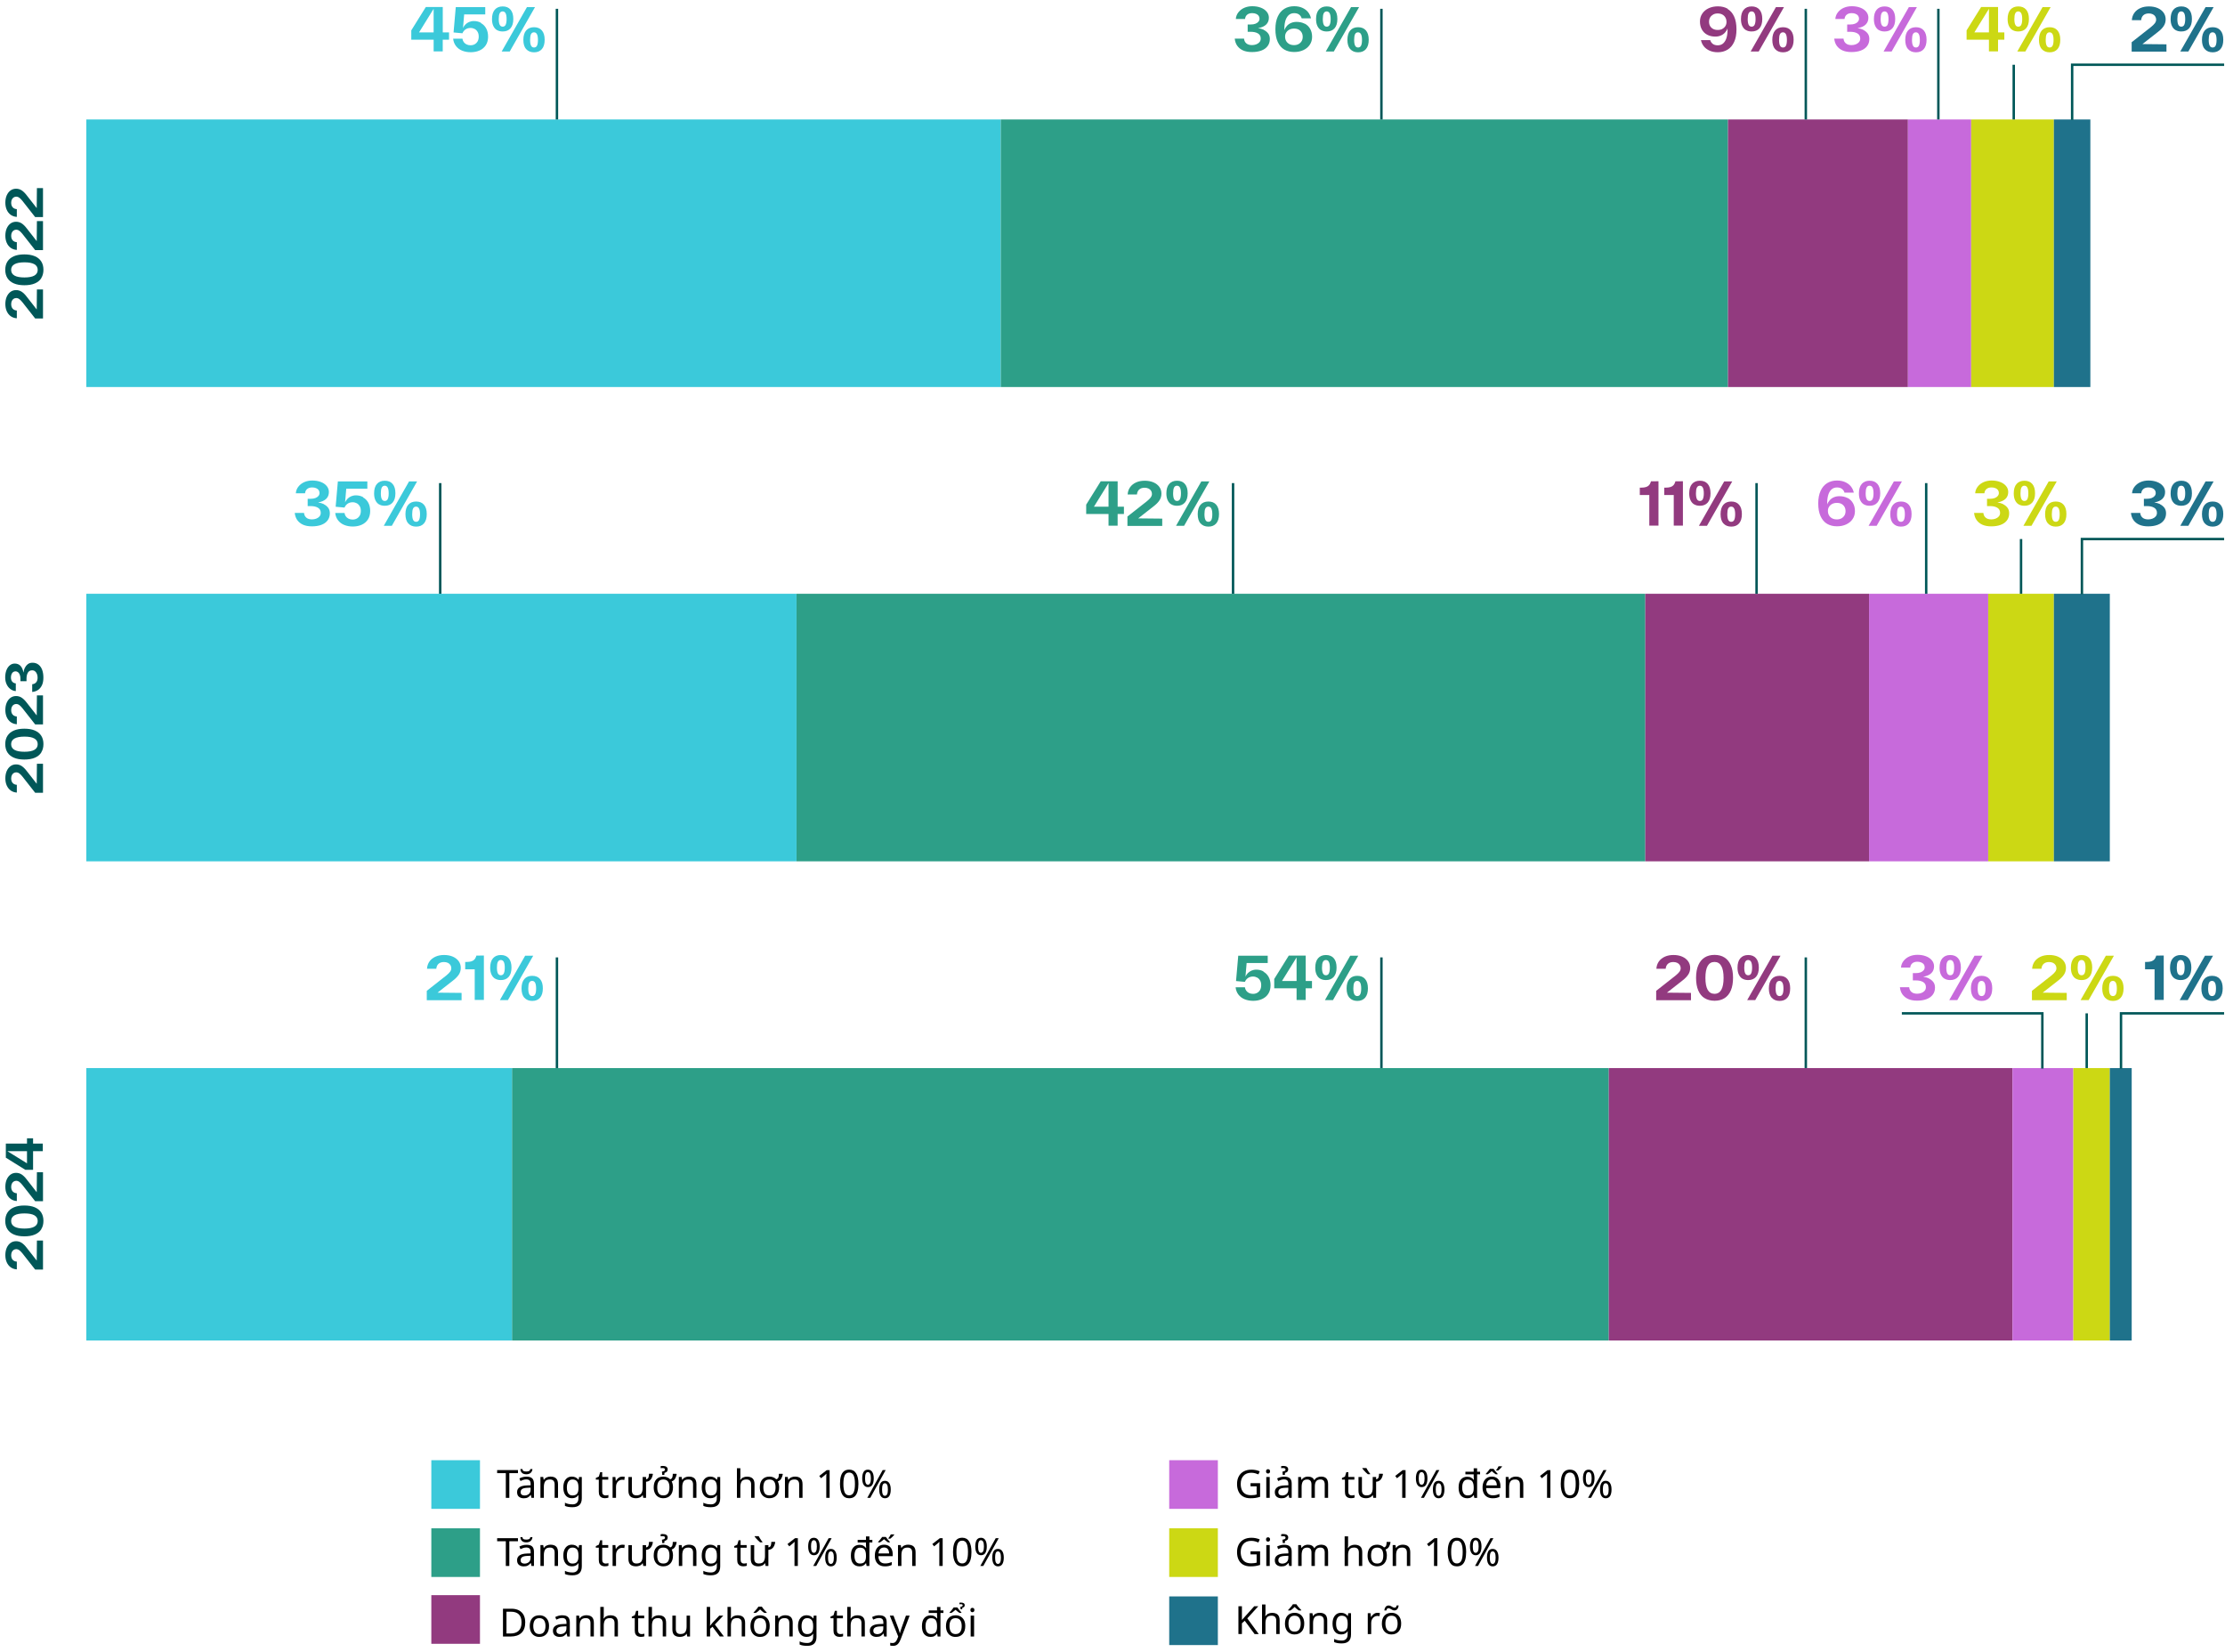
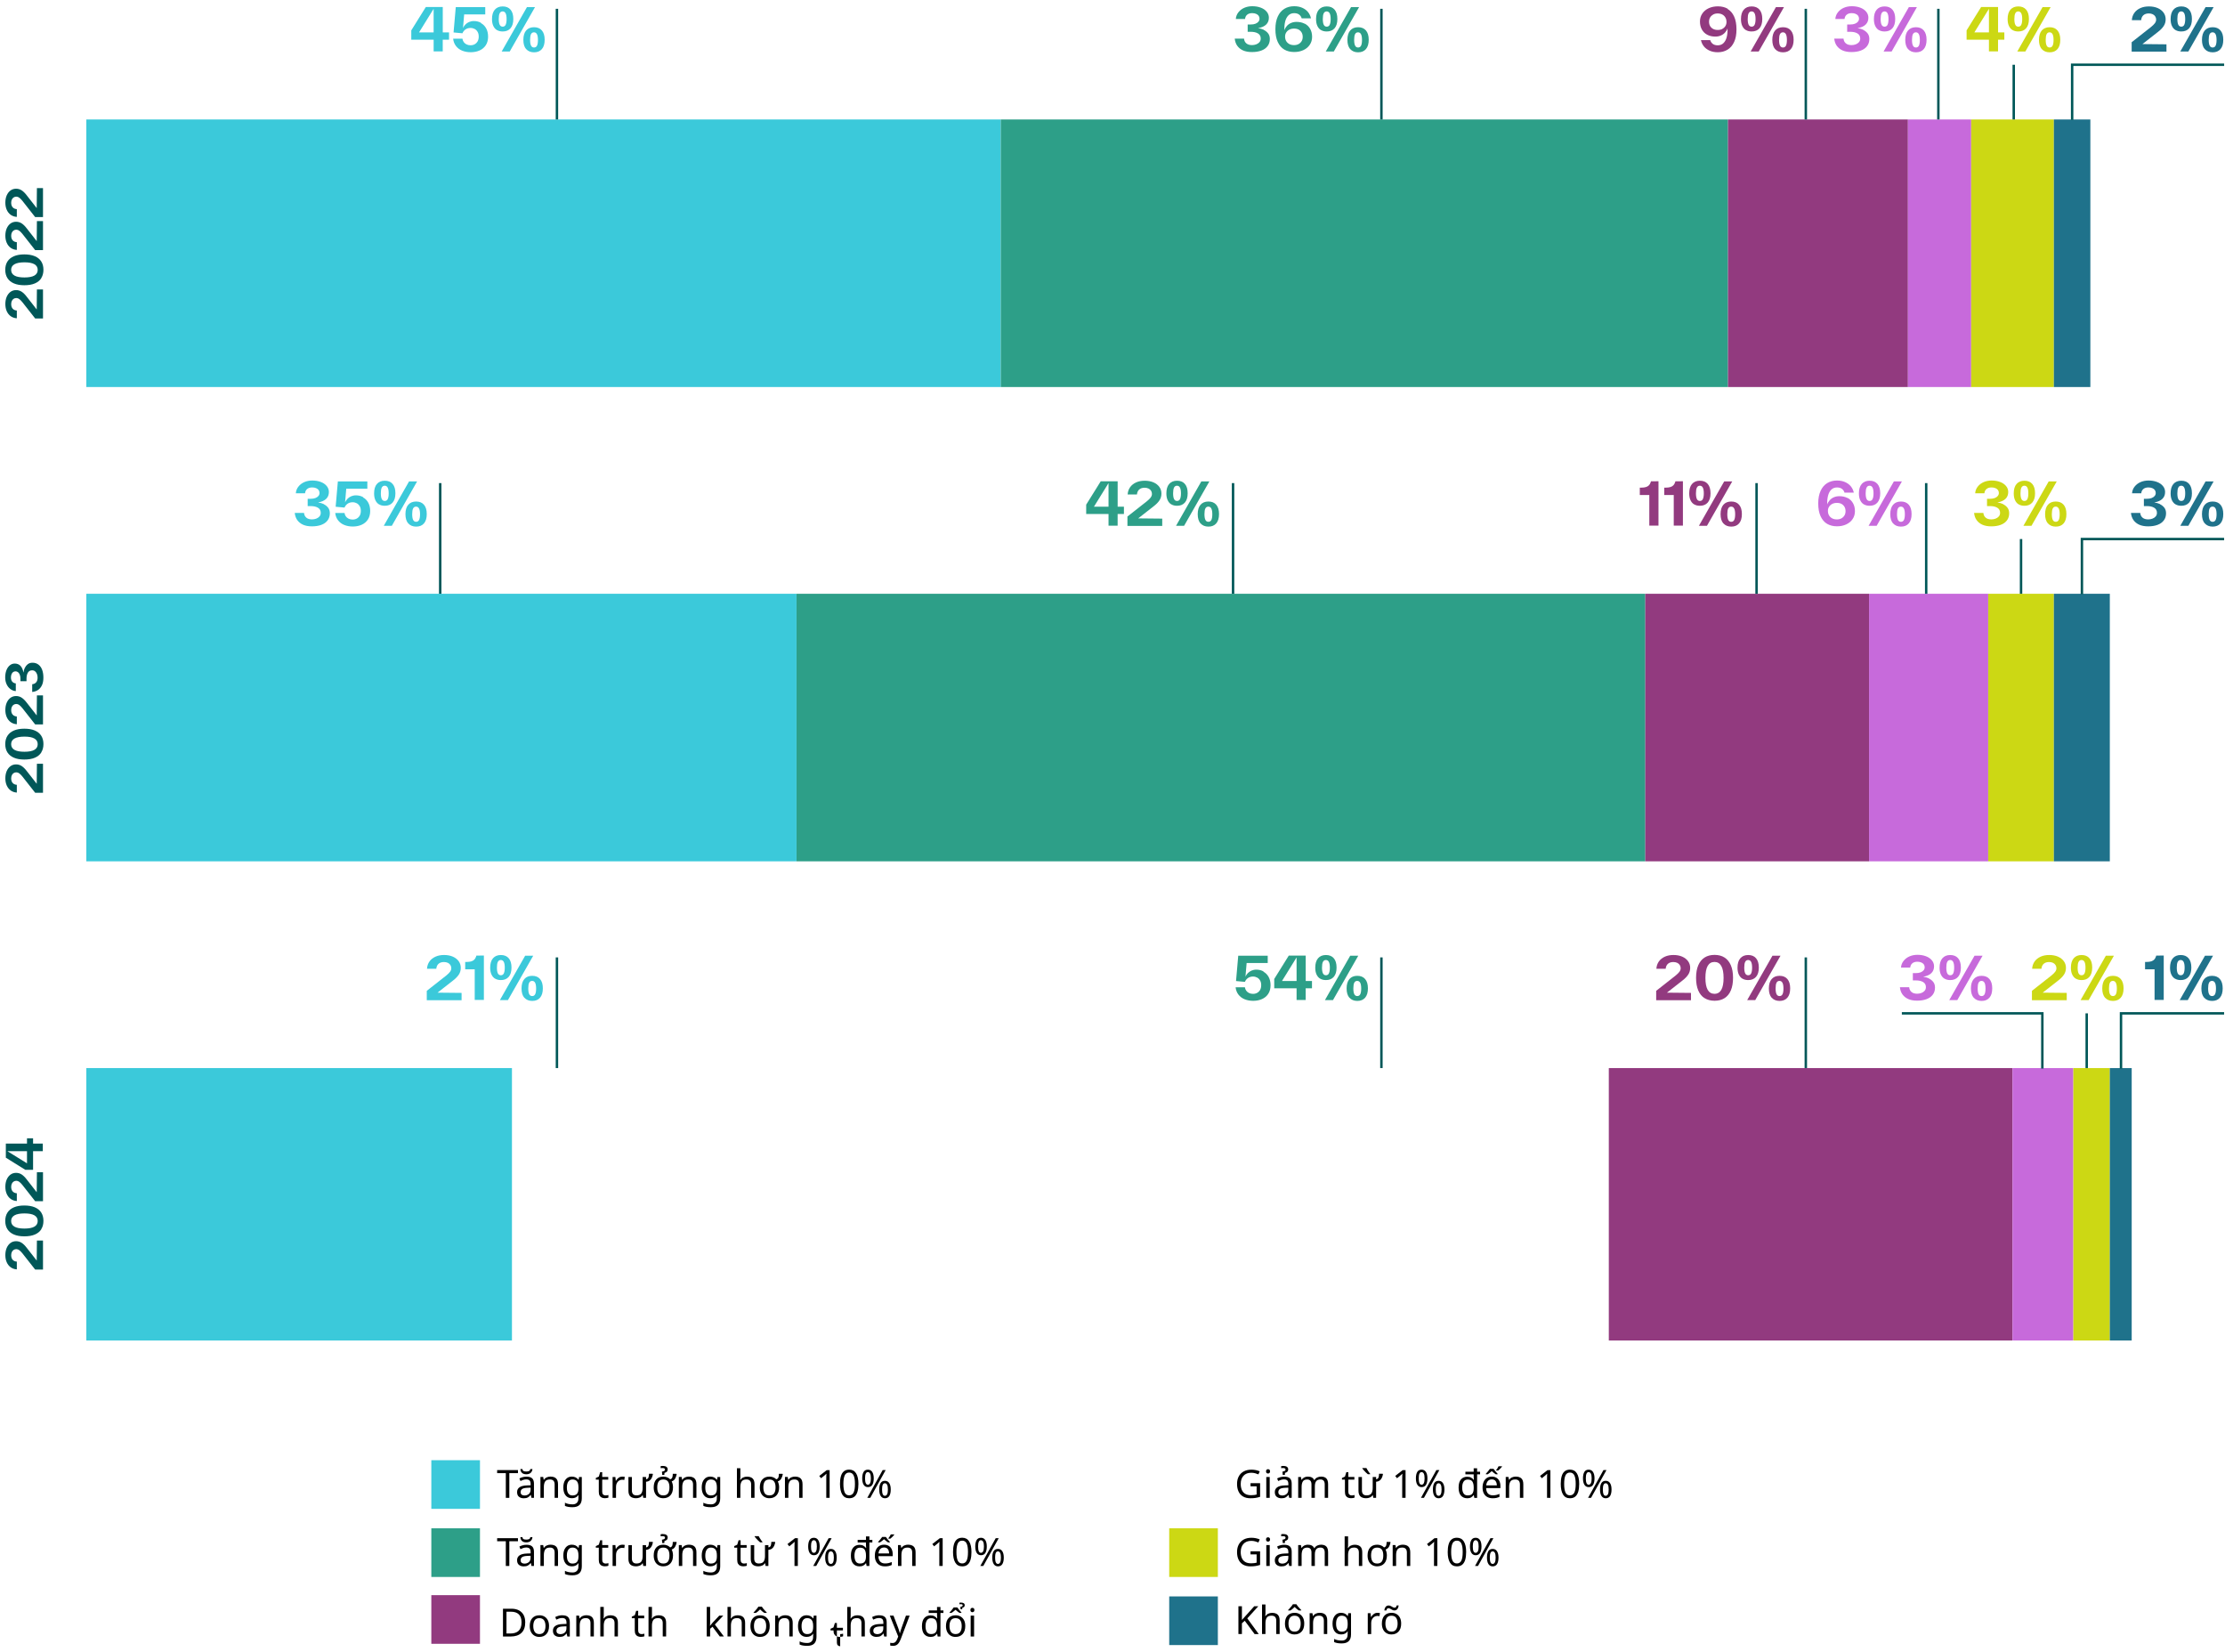
<svg xmlns="http://www.w3.org/2000/svg" id="Layer_2" data-name="Layer 2" width="914.86" height="679.04" viewBox="0 0 914.86 679.04">
  <g id="Layer_2-2" data-name="Layer 2">
    <g id="Group_3729" data-name="Group 3729">
      <g id="Group_3715" data-name="Group 3715">
        <g id="Group_3603" data-name="Group 3603">
          <g id="Group_3535" data-name="Group 3535">
            <g id="Revenue_will_be_flat" data-name="Revenue will be flat" isolation="isolate">
              <g isolation="isolate">
                <path d="M215.96,667c0,1.93-.53,3.38-1.58,4.36-1.05.98-2.51,1.46-4.39,1.46h-3.18v-11.42h3.52c1.14,0,2.14.21,2.98.64s1.5,1.06,1.96,1.89c.46.83.69,1.86.69,3.07ZM214.44,667.04c0-1.52-.38-2.64-1.13-3.35s-1.82-1.06-3.19-1.06h-1.87v8.96h1.55c3.09,0,4.64-1.51,4.64-4.54Z" />
                <path d="M225.75,668.52c0,1.42-.36,2.52-1.08,3.3-.72.78-1.69,1.17-2.92,1.17-.76,0-1.43-.17-2.02-.52-.59-.35-1.06-.85-1.4-1.52s-.51-1.47-.51-2.42c0-1.42.35-2.51,1.06-3.28.71-.77,1.68-1.15,2.92-1.15.77,0,1.45.17,2.05.52.6.35,1.06.85,1.4,1.5s.5,1.46.5,2.41ZM219.27,668.52c0,1.01.2,1.82.6,2.41.4.59,1.04.89,1.91.89s1.5-.3,1.9-.89c.41-.59.61-1.39.61-2.41s-.2-1.81-.61-2.38c-.41-.58-1.05-.86-1.92-.86s-1.51.29-1.9.86c-.39.58-.59,1.37-.59,2.38Z" />
                <path d="M231.22,664.1c1.04,0,1.82.23,2.32.69.5.46.75,1.19.75,2.19v5.84h-1.02l-.27-1.22h-.06c-.37.47-.77.82-1.18,1.04-.42.22-.98.34-1.7.34-.78,0-1.42-.21-1.94-.62-.51-.41-.77-1.05-.77-1.93s.34-1.51,1.01-1.98,1.71-.72,3.1-.76l1.46-.05v-.51c0-.71-.16-1.21-.46-1.49s-.75-.42-1.31-.42c-.45,0-.88.07-1.28.2-.41.13-.78.29-1.14.46l-.43-1.06c.37-.2.82-.38,1.33-.52.51-.14,1.05-.22,1.6-.22ZM232.9,668.63l-1.26.05c-1.07.04-1.81.21-2.22.51-.41.3-.62.72-.62,1.26,0,.48.15.83.44,1.06.29.22.67.34,1.13.34.71,0,1.32-.2,1.8-.6.49-.4.73-1.02.73-1.85v-.77Z" />
                <path d="M241.08,664.08c1.02,0,1.8.25,2.32.75.52.5.78,1.3.78,2.4v5.58h-1.39v-5.49c0-1.38-.64-2.06-1.92-2.06-.95,0-1.61.27-1.97.8s-.54,1.3-.54,2.3v4.45h-1.41v-8.58h1.14l.21,1.17h.08c.28-.45.66-.78,1.15-1s1.01-.33,1.55-.33Z" />
                <path d="M248.25,660.66v3.57c0,.43-.03.83-.08,1.2h.1c.28-.44.65-.77,1.13-.99.47-.22.99-.34,1.54-.34,1.03,0,1.82.25,2.34.74.53.5.79,1.29.79,2.39v5.58h-1.39v-5.49c0-1.38-.64-2.06-1.92-2.06-.96,0-1.62.27-1.98.81-.36.54-.54,1.31-.54,2.31v4.43h-1.41v-12.16h1.41Z" />
                <path d="M263.75,671.83c.21,0,.43-.02.66-.05.22-.03.41-.07.54-.13v1.07c-.15.07-.36.14-.64.18-.28.05-.54.07-.8.07-.45,0-.86-.08-1.24-.23-.38-.15-.69-.42-.92-.81-.24-.38-.35-.92-.35-1.62v-4.99h-1.22v-.67l1.23-.56.56-1.82h.83v1.97h2.48v1.09h-2.48v4.96c0,.52.12.91.38,1.16.25.25.57.38.97.38Z" />
                <path d="M268.07,660.66v3.57c0,.43-.03.83-.08,1.2h.1c.28-.44.65-.77,1.13-.99.47-.22.99-.34,1.54-.34,1.04,0,1.82.25,2.34.74.53.5.79,1.29.79,2.39v5.58h-1.39v-5.49c0-1.38-.64-2.06-1.92-2.06-.96,0-1.62.27-1.98.81-.36.54-.54,1.31-.54,2.31v4.43h-1.41v-12.16h1.41Z" />
-                 <path d="M283.72,664.24v8.58h-1.15l-.21-1.14h-.06c-.28.45-.66.78-1.15.98-.49.21-1.01.31-1.57.31-1.04,0-1.81-.25-2.34-.74s-.78-1.29-.78-2.38v-5.62h1.42v5.52c0,1.37.63,2.05,1.9,2.05.95,0,1.61-.27,1.98-.8.37-.53.55-1.3.55-2.3v-4.46h1.41Z" />
                <path d="M291.99,660.66v6.35c0,.17,0,.39-.02.67-.02.28-.03.52-.04.72h.06c.06-.08.16-.21.29-.37s.26-.32.39-.49c.13-.17.25-.3.34-.41l2.74-2.9h1.65l-3.47,3.66,3.71,4.91h-1.7l-2.98-4-.98.85v3.15h-1.39v-12.16h1.39Z" />
                <path d="M300.55,660.66v3.57c0,.43-.03.83-.08,1.2h.1c.28-.44.65-.77,1.13-.99.47-.22.99-.34,1.54-.34,1.03,0,1.82.25,2.34.74.53.5.79,1.29.79,2.39v5.58h-1.39v-5.49c0-1.38-.64-2.06-1.92-2.06-.96,0-1.62.27-1.98.81-.36.54-.54,1.31-.54,2.31v4.43h-1.41v-12.16h1.41Z" />
                <path d="M316.49,668.52c0,1.42-.36,2.52-1.08,3.3-.72.78-1.69,1.17-2.92,1.17-.76,0-1.43-.17-2.02-.52-.59-.35-1.06-.85-1.4-1.52s-.51-1.47-.51-2.42c0-1.42.35-2.51,1.06-3.28.71-.77,1.68-1.15,2.92-1.15.77,0,1.45.17,2.05.52.6.35,1.06.85,1.4,1.5s.5,1.46.5,2.41ZM313.26,660.56c.13.23.31.5.55.79s.49.58.75.86c.26.28.49.53.7.73v.18h-.99c-.28-.17-.57-.38-.86-.63-.3-.25-.59-.52-.88-.81-.29.29-.58.56-.86.81-.29.25-.57.46-.85.63h-.96v-.18c.19-.2.42-.45.67-.73.26-.28.5-.57.74-.86.23-.29.42-.56.56-.79h1.44ZM310.01,668.52c0,1.01.2,1.82.6,2.41.4.59,1.04.89,1.91.89s1.5-.3,1.9-.89c.41-.59.61-1.39.61-2.41s-.2-1.81-.61-2.38c-.41-.58-1.05-.86-1.92-.86s-1.51.29-1.9.86c-.39.58-.59,1.37-.59,2.38Z" />
                <path d="M322.84,664.08c1.02,0,1.8.25,2.32.75.52.5.78,1.3.78,2.4v5.58h-1.39v-5.49c0-1.38-.64-2.06-1.92-2.06-.95,0-1.61.27-1.97.8s-.54,1.3-.54,2.3v4.45h-1.41v-8.58h1.14l.21,1.17h.08c.28-.45.66-.78,1.15-1s1.01-.33,1.55-.33Z" />
                <path d="M331.64,664.08c.57,0,1.07.11,1.53.32.45.21.84.54,1.16.98h.08l.19-1.14h1.12v8.72c0,1.23-.31,2.15-.94,2.77-.62.62-1.59.93-2.9.93s-2.29-.18-3.09-.54v-1.3c.84.45,1.9.67,3.17.67.74,0,1.31-.22,1.74-.65.42-.43.63-1.02.63-1.77v-.34c0-.13,0-.31.02-.55,0-.24.02-.41.03-.5h-.06c-.58.86-1.46,1.3-2.66,1.3-1.11,0-1.98-.39-2.6-1.17s-.94-1.87-.94-3.26.31-2.45.94-3.26c.62-.8,1.49-1.21,2.58-1.21ZM331.83,665.27c-.71,0-1.27.29-1.66.86-.4.57-.59,1.38-.59,2.44s.19,1.86.58,2.42.96.84,1.71.84c.86,0,1.49-.23,1.89-.7.39-.46.59-1.21.59-2.25v-.34c0-1.16-.2-2-.61-2.51s-1.04-.77-1.9-.77Z" />
-                 <path d="M345.46,671.83c.21,0,.43-.02.66-.05.22-.03.41-.07.54-.13v1.07c-.15.07-.36.14-.64.18-.28.05-.54.07-.8.07-.45,0-.86-.08-1.24-.23-.38-.15-.69-.42-.92-.81-.24-.38-.35-.92-.35-1.62v-4.99h-1.22v-.67l1.23-.56.56-1.82h.83v1.97h2.48v1.09h-2.48v4.96c0,.52.12.91.38,1.16.25.25.57.38.97.38Z" />
+                 <path d="M345.46,671.83c.21,0,.43-.02.66-.05.22-.03.41-.07.54-.13v1.07c-.15.07-.36.14-.64.18-.28.05-.54.07-.8.07-.45,0-.86-.08-1.24-.23-.38-.15-.69-.42-.92-.81-.24-.38-.35-.92-.35-1.62h-1.22v-.67l1.23-.56.56-1.82h.83v1.97h2.48v1.09h-2.48v4.96c0,.52.12.91.38,1.16.25.25.57.38.97.38Z" />
                <path d="M349.78,660.66v3.57c0,.43-.03.83-.08,1.2h.1c.28-.44.65-.77,1.13-.99.47-.22.99-.34,1.54-.34,1.03,0,1.82.25,2.34.74.53.5.79,1.29.79,2.39v5.58h-1.39v-5.49c0-1.38-.64-2.06-1.92-2.06-.96,0-1.62.27-1.98.81-.36.54-.54,1.31-.54,2.31v4.43h-1.41v-12.16h1.41Z" />
                <path d="M361.51,664.1c1.05,0,1.82.23,2.32.69.5.46.75,1.19.75,2.19v5.84h-1.02l-.27-1.22h-.06c-.37.47-.77.82-1.18,1.04-.42.22-.98.34-1.7.34-.78,0-1.42-.21-1.94-.62-.51-.41-.77-1.05-.77-1.93s.34-1.51,1.01-1.98c.67-.46,1.71-.72,3.1-.76l1.46-.05v-.51c0-.71-.15-1.21-.46-1.49s-.75-.42-1.31-.42c-.45,0-.87.07-1.28.2-.41.13-.78.29-1.14.46l-.43-1.06c.37-.2.82-.38,1.33-.52.51-.14,1.04-.22,1.6-.22ZM363.19,668.63l-1.26.05c-1.07.04-1.81.21-2.22.51s-.62.72-.62,1.26c0,.48.15.83.44,1.06.29.22.67.34,1.13.34.71,0,1.31-.2,1.8-.6.49-.4.73-1.02.73-1.85v-.77Z" />
                <path d="M365.89,664.24h1.5l1.86,4.88c.16.44.3.85.43,1.23s.22.75.29,1.1h.06c.06-.27.17-.62.3-1.05.14-.43.28-.87.43-1.3l1.74-4.86h1.52l-3.7,9.76c-.31.81-.7,1.46-1.17,1.94-.47.48-1.12.72-1.95.72-.26,0-.48-.01-.67-.04-.19-.03-.36-.06-.5-.09v-1.12c.12.02.26.04.42.06s.34.03.52.03c.49,0,.88-.14,1.18-.42.3-.28.54-.65.72-1.1l.45-1.14-3.46-8.61Z" />
                <path d="M382.6,672.98c-1.08,0-1.93-.37-2.57-1.1-.63-.74-.95-1.83-.95-3.3s.32-2.61.97-3.34,1.5-1.1,2.55-1.1c.67,0,1.22.12,1.64.37.42.25.76.54,1.03.9h.1c-.02-.14-.04-.34-.06-.62-.02-.27-.03-.49-.03-.66v-.98h-3.41v-1.06h3.41v-1.42h1.41v1.42h1.22v1.06h-1.22v9.68h-1.15l-.21-1.15h-.06c-.26.36-.6.67-1.02.93-.43.26-.97.38-1.63.38ZM382.84,671.81c.9,0,1.53-.25,1.9-.74.37-.49.55-1.23.55-2.22v-.27c0-1.08-.18-1.89-.53-2.45-.35-.55-1-.83-1.95-.83-.76,0-1.32.29-1.7.88-.37.59-.56,1.39-.56,2.42s.19,1.82.56,2.38c.37.56.95.84,1.73.84Z" />
                <path d="M396.89,668.52c0,1.42-.36,2.52-1.08,3.3s-1.69,1.17-2.92,1.17c-.76,0-1.43-.17-2.02-.52-.59-.35-1.06-.85-1.4-1.52-.34-.67-.51-1.47-.51-2.42,0-1.42.35-2.51,1.06-3.28.71-.77,1.68-1.15,2.92-1.15.77,0,1.45.17,2.05.52s1.06.85,1.4,1.5.5,1.46.5,2.41ZM390.41,668.52c0,1.01.2,1.82.6,2.41.4.59,1.04.89,1.91.89s1.5-.3,1.9-.89c.41-.59.61-1.39.61-2.41s-.2-1.81-.61-2.38c-.41-.58-1.04-.86-1.92-.86s-1.51.29-1.9.86c-.4.58-.59,1.37-.59,2.38ZM393.62,660.88c.25.36.52.72.82,1.07.3.35.59.68.87.98v.19h-.78c-.27-.17-.54-.37-.82-.59s-.55-.46-.83-.7c-.28.25-.55.48-.83.7s-.55.42-.82.59h-.78v-.19c.27-.3.55-.62.86-.98.31-.35.59-.71.83-1.07h1.47ZM395.13,658.88c.49,0,.87.09,1.14.27s.4.46.4.83c0,.31-.1.54-.29.7-.19.15-.43.26-.7.33l-.05.62h-.66l-.08-1.01c.31-.04.54-.11.7-.19.16-.09.24-.22.24-.42s-.07-.31-.22-.38c-.14-.07-.33-.1-.55-.1-.25,0-.43.02-.56.05v-.66c.13-.03.34-.05.62-.05Z" />
                <path d="M399.83,661.03c.21,0,.4.07.57.22.17.14.25.37.25.68s-.08.54-.25.68c-.17.14-.35.22-.57.22-.24,0-.43-.07-.59-.22-.16-.14-.24-.37-.24-.68s.08-.54.24-.68c.16-.14.36-.22.59-.22ZM400.52,664.24v8.58h-1.41v-8.58h1.41Z" />
              </g>
            </g>
          </g>
          <rect id="Rectangle_482" data-name="Rectangle 482" x="177.35" y="655.82" width="20" height="20" fill="#923a7f" />
        </g>
        <g id="Group_3604" data-name="Group 3604">
          <g id="Growth_between_1_and" data-name="Growth between 1 and" isolation="isolate">
            <g isolation="isolate">
              <path d="M209.42,643.82h-1.44v-10.16h-3.57v-1.26h8.56v1.26h-3.55v10.16Z" />
              <path d="M216.48,635.1c1.05,0,1.82.23,2.32.69.5.46.75,1.19.75,2.19v5.84h-1.02l-.27-1.21h-.06c-.37.47-.77.81-1.18,1.04s-.98.34-1.7.34c-.78,0-1.42-.21-1.94-.62s-.77-1.05-.77-1.93.34-1.51,1.01-1.98c.67-.46,1.71-.72,3.1-.76l1.46-.05v-.51c0-.71-.15-1.21-.46-1.49s-.75-.42-1.31-.42c-.45,0-.87.07-1.28.2-.41.13-.78.29-1.14.46l-.43-1.06c.37-.2.82-.38,1.33-.52s1.04-.21,1.6-.21ZM218.93,631.98c-.05.64-.3,1.16-.73,1.55-.43.39-1.03.59-1.8.59s-1.38-.19-1.78-.58c-.4-.38-.62-.91-.66-1.57h.86c.04.44.2.71.47.83.27.12.65.18,1.14.18.42,0,.78-.06,1.08-.19.3-.13.48-.4.54-.82h.88ZM218.16,639.63l-1.26.05c-1.07.04-1.81.21-2.22.51s-.62.72-.62,1.26c0,.48.15.83.44,1.06.29.22.67.34,1.13.34.71,0,1.31-.2,1.8-.6.49-.4.73-1.02.73-1.85v-.77Z" />
              <path d="M226.34,635.08c1.02,0,1.8.25,2.32.75.52.5.78,1.3.78,2.4v5.58h-1.39v-5.49c0-1.38-.64-2.06-1.92-2.06-.95,0-1.61.27-1.97.8s-.54,1.3-.54,2.3v4.45h-1.41v-8.58h1.14l.21,1.17h.08c.28-.45.66-.78,1.15-1s1.01-.33,1.55-.33Z" />
              <path d="M235.14,635.08c.57,0,1.07.11,1.53.32.45.21.84.54,1.16.98h.08l.19-1.14h1.12v8.72c0,1.23-.31,2.15-.94,2.77s-1.59.93-2.9.93-2.29-.18-3.09-.54v-1.3c.84.45,1.9.67,3.17.67.74,0,1.31-.21,1.74-.65.42-.43.63-1.02.63-1.77v-.34c0-.13,0-.31.02-.55,0-.24.02-.41.03-.5h-.06c-.58.86-1.46,1.29-2.66,1.29-1.11,0-1.98-.39-2.6-1.17-.62-.78-.94-1.87-.94-3.26s.31-2.45.94-3.26,1.49-1.21,2.58-1.21ZM235.33,636.27c-.71,0-1.27.29-1.66.86-.4.57-.59,1.38-.59,2.44s.19,1.87.58,2.42c.38.56.96.84,1.71.84.86,0,1.49-.23,1.89-.7.39-.46.59-1.21.59-2.25v-.34c0-1.16-.2-2-.61-2.51s-1.04-.77-1.9-.77Z" />
              <path d="M248.96,642.82c.21,0,.43-.02.66-.05.22-.03.41-.07.54-.13v1.07c-.15.07-.36.14-.64.18-.28.05-.54.07-.8.07-.45,0-.86-.08-1.24-.23-.38-.15-.69-.42-.92-.81-.24-.38-.35-.92-.35-1.62v-4.99h-1.22v-.67l1.23-.56.56-1.82h.83v1.97h2.48v1.09h-2.48v4.96c0,.52.12.91.38,1.16.25.25.57.38.97.38Z" />
              <path d="M255.87,635.08c.16,0,.33,0,.51.03.18.02.35.04.5.07l-.18,1.29c-.14-.03-.29-.06-.46-.08s-.33-.03-.46-.03c-.44,0-.85.12-1.23.36-.38.24-.69.58-.92,1.01s-.34.94-.34,1.51v4.58h-1.41v-8.58h1.15l.16,1.57h.06c.27-.47.62-.88,1.06-1.21.44-.34.96-.51,1.56-.51Z" />
              <path d="M268.34,633.91l.11.18c-.09.5-.22.97-.42,1.42-.19.45-.48.82-.86,1.13s-.89.49-1.53.55v6.62h-1.15l-.21-1.13h-.06c-.28.45-.66.78-1.14.98-.49.21-1,.31-1.54.31-1.05,0-1.83-.25-2.36-.74s-.79-1.29-.79-2.38v-5.6h1.42v5.5c0,1.37.63,2.05,1.9,2.05.95,0,1.61-.27,1.98-.8.37-.53.55-1.3.55-2.3v-4.45h1.41v.94c.51-.09.84-.33.98-.74s.22-.93.22-1.54h1.49Z" />
              <path d="M276.72,639.51c0,1.42-.36,2.52-1.08,3.29-.72.78-1.69,1.17-2.92,1.17-.76,0-1.43-.17-2.02-.52s-1.06-.85-1.4-1.52c-.34-.67-.51-1.47-.51-2.42,0-1.42.35-2.51,1.06-3.28.71-.77,1.68-1.15,2.92-1.15.55,0,1.07.1,1.55.29.48.19.89.46,1.23.82.48-.14.78-.42.9-.83.12-.42.18-.89.18-1.42h1.5l.11.18c-.15.74-.38,1.35-.68,1.85-.3.5-.76.86-1.38,1.08.17.34.3.72.4,1.13.1.41.14.86.14,1.35ZM270.24,639.51c0,1.08.2,1.89.59,2.46s1.03.84,1.92.84,1.53-.28,1.92-.84.59-1.38.59-2.46-.2-1.89-.61-2.43c-.41-.54-1.05-.81-1.92-.81s-1.51.27-1.9.81c-.39.54-.59,1.36-.59,2.43ZM274.53,632.14c0,.41-.12.72-.37.94s-.55.37-.93.46l-.08.85h-.86l-.11-1.36c.38-.06.69-.16.92-.28.23-.12.34-.31.34-.55s-.1-.43-.3-.51c-.2-.09-.45-.13-.74-.13-.14,0-.28,0-.42.02-.14.02-.26.03-.34.04v-.83c.19-.06.49-.1.88-.1.64,0,1.14.12,1.49.36.35.24.53.61.53,1.1Z" />
              <path d="M283.25,635.08c1.02,0,1.8.25,2.32.75.52.5.78,1.3.78,2.4v5.58h-1.39v-5.49c0-1.38-.64-2.06-1.92-2.06-.95,0-1.61.27-1.97.8-.36.53-.54,1.3-.54,2.3v4.45h-1.41v-8.58h1.14l.21,1.17h.08c.28-.45.66-.78,1.15-1,.49-.22,1.01-.33,1.55-.33Z" />
              <path d="M292.05,635.08c.57,0,1.08.11,1.53.32.45.21.84.54,1.16.98h.08l.19-1.14h1.12v8.72c0,1.23-.31,2.15-.94,2.77s-1.59.93-2.9.93-2.29-.18-3.09-.54v-1.3c.84.45,1.9.67,3.17.67.74,0,1.31-.21,1.74-.65.42-.43.63-1.02.63-1.77v-.34c0-.13,0-.31.02-.55s.02-.41.03-.5h-.06c-.58.86-1.46,1.29-2.66,1.29-1.11,0-1.98-.39-2.6-1.17-.62-.78-.94-1.87-.94-3.26s.31-2.45.94-3.26,1.49-1.21,2.58-1.21ZM292.24,636.27c-.71,0-1.27.29-1.66.86s-.59,1.38-.59,2.44.19,1.87.58,2.42c.38.56.95.84,1.71.84.86,0,1.49-.23,1.89-.7s.59-1.21.59-2.25v-.34c0-1.16-.2-2-.61-2.51-.41-.51-1.04-.77-1.9-.77Z" />
              <path d="M305.87,642.82c.21,0,.43-.02.66-.05.22-.03.41-.07.54-.13v1.07c-.15.07-.36.14-.64.18-.28.05-.54.07-.8.07-.45,0-.86-.08-1.24-.23s-.69-.42-.92-.81c-.23-.38-.35-.92-.35-1.62v-4.99h-1.22v-.67l1.23-.56.56-1.82h.83v1.97h2.48v1.09h-2.48v4.96c0,.52.13.91.38,1.16.25.25.57.38.97.38Z" />
              <path d="M318.64,633.91l.11.18c-.09.5-.22.97-.42,1.42-.19.45-.48.82-.86,1.13s-.89.49-1.53.55v6.62h-1.15l-.21-1.13h-.06c-.28.45-.66.78-1.14.98-.49.21-1,.31-1.54.31-1.05,0-1.83-.25-2.36-.74s-.79-1.29-.79-2.38v-5.6h1.42v5.5c0,1.37.63,2.05,1.9,2.05.95,0,1.61-.27,1.98-.8.37-.53.55-1.3.55-2.3v-4.45h1.41v.94c.51-.09.84-.33.98-.74s.22-.93.22-1.54h1.49ZM311.95,631.56c.12.23.26.5.44.79s.36.58.56.86.38.52.54.71v.19h-.94c-.25-.19-.52-.44-.83-.74-.31-.3-.59-.61-.86-.91s-.46-.55-.58-.74v-.16h1.68Z" />
              <path d="M328.05,643.82h-1.38v-7.98c0-.46,0-.83.02-1.1s.03-.56.05-.86c-.17.17-.33.31-.47.43-.14.12-.32.27-.52.45l-1.22.99-.74-.94,3.09-2.4h1.17v11.42Z" />
              <path d="M334.64,632.23c.78,0,1.37.31,1.78.94.41.62.62,1.5.62,2.63s-.19,2.01-.58,2.65-.99.95-1.82.95c-.76,0-1.34-.32-1.74-.95s-.6-1.52-.6-2.65.19-2.01.56-2.63c.37-.62.96-.94,1.78-.94ZM334.64,633.23c-.41,0-.7.22-.89.65s-.28,1.07-.28,1.93.09,1.5.28,1.94.48.66.89.66c.82,0,1.23-.86,1.23-2.59s-.41-2.58-1.23-2.58ZM341.95,632.39l-6.34,11.42h-1.23l6.34-11.42h1.23ZM341.63,636.81c.78,0,1.37.31,1.78.94.41.62.62,1.5.62,2.63s-.19,2.01-.58,2.65-1,.95-1.82.95c-.76,0-1.34-.32-1.74-.95-.4-.63-.6-1.52-.6-2.65s.19-2.01.56-2.63c.37-.62.96-.94,1.78-.94ZM341.63,637.82c-.41,0-.7.21-.89.64s-.28,1.07-.28,1.92.09,1.51.28,1.94.48.65.89.65c.82,0,1.23-.86,1.23-2.59s-.41-2.56-1.23-2.56Z" />
              <path d="M353.38,643.98c-1.08,0-1.93-.37-2.57-1.1-.63-.74-.95-1.83-.95-3.3s.32-2.61.97-3.34,1.5-1.1,2.55-1.1c.67,0,1.22.12,1.64.37.42.25.76.54,1.03.9h.1c-.02-.14-.04-.34-.06-.62s-.03-.49-.03-.66v-.98h-3.41v-1.06h3.41v-1.42h1.41v1.42h1.22v1.06h-1.22v9.68h-1.15l-.21-1.15h-.06c-.26.36-.6.67-1.02.93-.43.26-.97.38-1.63.38ZM353.62,642.81c.9,0,1.53-.24,1.9-.74.37-.49.55-1.23.55-2.22v-.27c0-1.08-.18-1.89-.53-2.45-.35-.55-1-.83-1.95-.83-.76,0-1.32.29-1.7.88-.37.59-.56,1.39-.56,2.42s.19,1.81.56,2.38c.37.56.95.84,1.73.84Z" />
              <path d="M363.52,635.08c.73,0,1.35.16,1.89.48.53.32.94.77,1.22,1.35.28.58.42,1.26.42,2.04v.85h-5.87c.02.97.27,1.71.74,2.22.47.51,1.14.76,1.99.76.54,0,1.03-.05,1.45-.15.42-.1.86-.25,1.3-.44v1.23c-.44.19-.87.33-1.3.43-.43.09-.93.13-1.52.13-.82,0-1.54-.16-2.16-.5-.62-.33-1.1-.82-1.45-1.47-.35-.65-.52-1.46-.52-2.42s.16-1.74.47-2.42c.31-.67.76-1.19,1.33-1.55.57-.36,1.23-.54,1.99-.54ZM365.92,634.12h-.78c-.27-.17-.54-.37-.82-.59-.28-.22-.55-.46-.83-.71-.28.25-.55.48-.83.71-.28.22-.55.42-.82.59h-.78v-.19c.27-.3.55-.62.86-.98s.59-.71.83-1.07h1.47c.25.36.52.72.82,1.07s.59.68.87.98v.19ZM363.5,636.23c-.67,0-1.2.22-1.59.65-.39.43-.62,1.03-.7,1.8h4.37c-.01-.73-.18-1.31-.51-1.77-.33-.45-.85-.68-1.57-.68ZM365.29,632.41c.2-.27.38-.51.52-.73.14-.22.3-.51.47-.85h1.41v.16c-.24.31-.49.6-.77.87-.28.27-.55.52-.83.74h-.8v-.19Z" />
              <path d="M373.36,635.08c1.02,0,1.8.25,2.32.75.52.5.78,1.3.78,2.4v5.58h-1.39v-5.49c0-1.38-.64-2.06-1.92-2.06-.95,0-1.61.27-1.97.8s-.54,1.3-.54,2.3v4.45h-1.41v-8.58h1.14l.21,1.17h.08c.28-.45.66-.78,1.15-1s1.01-.33,1.55-.33Z" />
              <path d="M387.6,643.82h-1.38v-7.98c0-.46,0-.83.02-1.1s.03-.56.05-.86c-.17.17-.33.31-.47.43-.14.12-.32.27-.52.45l-1.22.99-.74-.94,3.09-2.4h1.17v11.42Z" />
              <path d="M399.44,638.09c0,1.24-.13,2.29-.38,3.17-.26.87-.66,1.54-1.22,2.02-.56.47-1.29.7-2.2.7-1.29,0-2.24-.52-2.86-1.56-.61-1.04-.92-2.48-.92-4.33,0-1.24.12-2.29.38-3.17.25-.87.65-1.54,1.21-2.01.55-.46,1.29-.7,2.19-.7,1.28,0,2.23.52,2.86,1.54.63,1.03.94,2.47.94,4.33ZM393.26,638.09c0,1.57.18,2.74.54,3.52.36.78.97,1.17,1.83,1.17s1.46-.39,1.83-1.16c.37-.77.55-1.95.55-3.53s-.18-2.73-.55-3.51c-.37-.78-.98-1.17-1.83-1.17s-1.47.39-1.83,1.17c-.36.78-.54,1.95-.54,3.51Z" />
              <path d="M403.34,632.23c.78,0,1.37.31,1.78.94.41.62.62,1.5.62,2.63s-.19,2.01-.58,2.65-.99.95-1.82.95c-.76,0-1.34-.32-1.74-.95s-.6-1.52-.6-2.65.19-2.01.56-2.63c.37-.62.96-.94,1.78-.94ZM403.34,633.23c-.41,0-.7.22-.89.65s-.28,1.07-.28,1.93.09,1.5.28,1.94.48.66.89.66c.82,0,1.23-.86,1.23-2.59s-.41-2.58-1.23-2.58ZM410.65,632.39l-6.34,11.42h-1.23l6.34-11.42h1.23ZM410.33,636.81c.78,0,1.37.31,1.78.94.41.62.62,1.5.62,2.63s-.19,2.01-.58,2.65-1,.95-1.82.95c-.76,0-1.34-.32-1.74-.95-.4-.63-.6-1.52-.6-2.65s.19-2.01.56-2.63c.37-.62.96-.94,1.78-.94ZM410.33,637.82c-.41,0-.7.21-.89.64s-.28,1.07-.28,1.92.09,1.51.28,1.94.48.65.89.65c.82,0,1.23-.86,1.23-2.59s-.41-2.56-1.23-2.56Z" />
            </g>
          </g>
          <rect id="Rectangle_483" data-name="Rectangle 483" x="177.35" y="628.34" width="20" height="20" fill="#2d9f88" />
        </g>
        <g id="Group_3713" data-name="Group 3713">
          <g id="Decline_of_more_than" data-name="Decline of more than" isolation="isolate">
            <g isolation="isolate">
              <path d="M514.17,637.79h3.95v5.6c-.62.2-1.24.35-1.87.45-.63.1-1.34.14-2.14.14-1.18,0-2.18-.24-2.99-.71s-1.43-1.15-1.85-2.03c-.42-.88-.63-1.92-.63-3.13s.23-2.22.7-3.1c.46-.88,1.14-1.56,2.02-2.05.88-.48,1.95-.73,3.2-.73.64,0,1.25.06,1.82.18.57.12,1.1.28,1.59.5l-.54,1.25c-.41-.17-.86-.32-1.37-.46-.51-.13-1.03-.2-1.58-.2-1.37,0-2.43.41-3.19,1.24-.76.83-1.14,1.95-1.14,3.37,0,.91.15,1.71.44,2.41.29.7.75,1.24,1.38,1.63.63.39,1.46.58,2.48.58.5,0,.93-.03,1.28-.08.35-.05.67-.12.96-.19v-3.39h-2.51v-1.28Z" />
              <path d="M521.39,632.03c.21,0,.4.07.57.21.17.14.25.37.25.68s-.08.54-.25.68c-.17.14-.35.21-.57.21-.24,0-.43-.07-.59-.21-.16-.14-.24-.37-.24-.68s.08-.54.24-.68c.16-.14.36-.21.59-.21ZM522.08,635.24v8.58h-1.41v-8.58h1.41Z" />
              <path d="M528.04,635.1c1.05,0,1.82.23,2.32.69.5.46.75,1.19.75,2.19v5.84h-1.02l-.27-1.21h-.06c-.37.47-.77.81-1.18,1.04s-.98.34-1.7.34c-.78,0-1.42-.21-1.94-.62s-.77-1.05-.77-1.93.34-1.51,1.01-1.98c.67-.46,1.71-.72,3.1-.76l1.46-.05v-.51c0-.71-.15-1.21-.46-1.49s-.75-.42-1.31-.42c-.45,0-.87.07-1.28.2-.41.13-.78.29-1.14.46l-.43-1.06c.37-.2.82-.38,1.33-.52s1.04-.21,1.6-.21ZM529.72,639.63l-1.26.05c-1.07.04-1.81.21-2.22.51s-.62.72-.62,1.26c0,.48.15.83.44,1.06.29.22.67.34,1.13.34.71,0,1.31-.2,1.8-.6.49-.4.73-1.02.73-1.85v-.77ZM529.68,632.14c0,.41-.12.72-.37.94-.25.22-.55.37-.93.46l-.08.85h-.86l-.11-1.36c.38-.06.69-.16.92-.28.23-.12.34-.31.34-.55s-.1-.43-.3-.51c-.2-.09-.45-.13-.74-.13-.14,0-.28,0-.42.02-.14.02-.26.03-.34.04v-.83c.19-.06.49-.1.88-.1.64,0,1.14.12,1.49.36.35.24.53.61.53,1.1Z" />
              <path d="M543.18,635.08c.97,0,1.7.25,2.18.75.48.5.72,1.3.72,2.4v5.58h-1.39v-5.52c0-1.35-.58-2.03-1.74-2.03-.83,0-1.43.24-1.78.72-.36.48-.54,1.18-.54,2.1v4.74h-1.39v-5.52c0-1.35-.59-2.03-1.76-2.03-.86,0-1.46.27-1.79.8-.33.53-.5,1.3-.5,2.3v4.45h-1.41v-8.58h1.14l.21,1.17h.08c.27-.45.63-.78,1.08-1s.94-.33,1.45-.33c1.34,0,2.22.48,2.62,1.44h.08c.29-.49.68-.85,1.17-1.09.49-.23,1.02-.35,1.58-.35Z" />
              <path d="M554.3,631.66v3.57c0,.43-.03.83-.08,1.2h.1c.28-.44.65-.77,1.13-.99.47-.22.99-.34,1.54-.34,1.03,0,1.82.25,2.34.74.53.49.79,1.29.79,2.39v5.58h-1.39v-5.49c0-1.38-.64-2.06-1.92-2.06-.96,0-1.62.27-1.98.81-.36.54-.54,1.31-.54,2.31v4.43h-1.41v-12.16h1.41Z" />
              <path d="M570.24,639.51c0,1.42-.36,2.52-1.08,3.29-.72.78-1.69,1.17-2.92,1.17-.76,0-1.43-.17-2.02-.52s-1.06-.85-1.4-1.52c-.34-.67-.51-1.47-.51-2.42,0-1.42.35-2.51,1.06-3.28.71-.77,1.68-1.15,2.92-1.15.55,0,1.07.1,1.55.29.48.19.89.46,1.23.82.48-.14.78-.42.9-.83s.18-.89.18-1.42h1.5l.11.18c-.15.74-.38,1.35-.68,1.85s-.77.86-1.38,1.08c.17.34.3.72.4,1.13.1.41.14.86.14,1.35ZM563.75,639.51c0,1.08.2,1.89.59,2.46.39.56,1.03.84,1.92.84s1.52-.28,1.92-.84c.39-.56.59-1.38.59-2.46s-.2-1.89-.61-2.43c-.41-.54-1.04-.81-1.92-.81s-1.51.27-1.9.81c-.4.54-.59,1.36-.59,2.43Z" />
              <path d="M576.76,635.08c1.02,0,1.8.25,2.32.75.52.5.78,1.3.78,2.4v5.58h-1.39v-5.49c0-1.38-.64-2.06-1.92-2.06-.95,0-1.61.27-1.97.8-.36.53-.54,1.3-.54,2.3v4.45h-1.41v-8.58h1.14l.21,1.17h.08c.28-.45.66-.78,1.15-1,.49-.22,1.01-.33,1.55-.33Z" />
              <path d="M591,643.82h-1.38v-7.98c0-.46,0-.83.02-1.1s.03-.56.05-.86c-.17.17-.33.31-.47.43-.14.12-.32.27-.52.45l-1.22.99-.74-.94,3.09-2.4h1.17v11.42Z" />
              <path d="M602.84,638.09c0,1.24-.13,2.29-.38,3.17-.26.87-.66,1.54-1.22,2.02-.56.47-1.29.7-2.2.7-1.29,0-2.24-.52-2.86-1.56-.61-1.04-.92-2.48-.92-4.33,0-1.24.12-2.29.38-3.17.25-.87.65-1.54,1.21-2.01.55-.46,1.29-.7,2.19-.7,1.28,0,2.23.52,2.86,1.54.63,1.03.94,2.47.94,4.33ZM596.67,638.09c0,1.57.18,2.74.54,3.52.36.78.97,1.17,1.83,1.17s1.46-.39,1.83-1.16c.37-.77.55-1.95.55-3.53s-.18-2.73-.55-3.51c-.37-.78-.98-1.17-1.83-1.17s-1.47.39-1.83,1.17c-.36.78-.54,1.95-.54,3.51Z" />
              <path d="M606.75,632.23c.78,0,1.37.31,1.78.94.41.62.62,1.5.62,2.63s-.2,2.01-.58,2.65c-.39.63-1,.95-1.82.95-.76,0-1.34-.32-1.74-.95-.4-.63-.6-1.52-.6-2.65s.19-2.01.56-2.63c.37-.62.96-.94,1.78-.94ZM606.75,633.23c-.41,0-.7.22-.89.65s-.28,1.07-.28,1.93.09,1.5.28,1.94.48.66.89.66c.82,0,1.23-.86,1.23-2.59s-.41-2.58-1.23-2.58ZM614.06,632.39l-6.34,11.42h-1.23l6.34-11.42h1.23ZM613.74,636.81c.78,0,1.37.31,1.78.94.41.62.62,1.5.62,2.63s-.2,2.01-.58,2.65c-.39.63-1,.95-1.82.95-.76,0-1.34-.32-1.74-.95-.4-.63-.6-1.52-.6-2.65s.19-2.01.56-2.63c.37-.62.97-.94,1.78-.94ZM613.74,637.82c-.41,0-.7.21-.89.64-.19.43-.28,1.07-.28,1.92s.09,1.51.28,1.94c.19.43.48.65.89.65.82,0,1.23-.86,1.23-2.59s-.41-2.56-1.23-2.56Z" />
            </g>
          </g>
          <rect id="Rectangle_483-2" data-name="Rectangle 483-2" x="480.75" y="628.34" width="20" height="20" fill="#ccd814" />
        </g>
        <g id="Group_3714" data-name="Group 3714">
          <g id="Unable_to_answer" data-name="Unable to answer" isolation="isolate">
            <g isolation="isolate">
              <path d="M517.56,671.82h-1.7l-4.05-5.46-1.17,1.02v4.43h-1.44v-11.42h1.44v5.63c.32-.36.65-.73.98-1.09.33-.36.66-.73.99-1.09l3.09-3.46h1.68l-4.53,4.98,4.7,6.45Z" />
              <path d="M520.33,659.66v3.57c0,.43-.03.83-.08,1.2h.1c.28-.44.65-.77,1.13-.99.47-.22.99-.34,1.54-.34,1.03,0,1.82.25,2.34.74.53.49.79,1.29.79,2.39v5.58h-1.39v-5.49c0-1.38-.64-2.06-1.92-2.06-.96,0-1.62.27-1.98.81-.36.54-.54,1.31-.54,2.31v4.43h-1.41v-12.16h1.41Z" />
              <path d="M536.27,667.51c0,1.42-.36,2.52-1.08,3.29-.72.78-1.69,1.17-2.92,1.17-.76,0-1.43-.17-2.02-.52s-1.06-.85-1.4-1.52c-.34-.67-.51-1.47-.51-2.42,0-1.42.35-2.51,1.06-3.28.71-.77,1.68-1.15,2.92-1.15.77,0,1.45.17,2.05.52.6.35,1.06.85,1.4,1.5s.5,1.46.5,2.41ZM533.04,659.56c.13.23.31.5.55.79.24.29.49.58.75.86.26.28.49.53.7.73v.18h-.99c-.28-.17-.57-.38-.86-.63-.3-.25-.59-.52-.88-.81-.29.29-.58.56-.86.81-.29.25-.57.46-.85.63h-.96v-.18c.19-.2.42-.45.67-.73.26-.28.5-.57.74-.86s.42-.56.56-.79h1.44ZM529.79,667.51c0,1.01.2,1.81.6,2.41.4.59,1.04.89,1.91.89s1.5-.29,1.9-.89c.41-.59.61-1.39.61-2.41s-.2-1.81-.61-2.38-1.04-.86-1.92-.86-1.51.29-1.9.86c-.4.58-.59,1.37-.59,2.38Z" />
              <path d="M542.62,663.08c1.02,0,1.8.25,2.32.75.52.5.78,1.3.78,2.4v5.58h-1.39v-5.49c0-1.38-.64-2.06-1.92-2.06-.95,0-1.61.27-1.97.8-.36.53-.54,1.3-.54,2.3v4.45h-1.41v-8.58h1.14l.21,1.17h.08c.28-.45.66-.78,1.15-1,.49-.22,1.01-.33,1.55-.33Z" />
              <path d="M551.42,663.08c.57,0,1.07.11,1.53.32.45.21.84.54,1.16.98h.08l.19-1.14h1.12v8.72c0,1.23-.31,2.15-.94,2.77s-1.59.93-2.9.93-2.29-.18-3.09-.54v-1.3c.84.45,1.9.67,3.17.67.74,0,1.31-.21,1.74-.65.42-.43.63-1.02.63-1.77v-.34c0-.13,0-.31.02-.55,0-.24.02-.41.03-.5h-.06c-.58.86-1.46,1.29-2.66,1.29-1.11,0-1.98-.39-2.6-1.17-.62-.78-.94-1.87-.94-3.26s.31-2.45.94-3.26,1.49-1.21,2.58-1.21ZM551.61,664.27c-.71,0-1.27.29-1.66.86-.4.57-.59,1.38-.59,2.44s.19,1.87.58,2.42c.38.56.96.84,1.71.84.86,0,1.49-.23,1.89-.7.39-.46.59-1.21.59-2.25v-.34c0-1.16-.2-2-.61-2.51s-1.04-.77-1.9-.77Z" />
              <path d="M566.38,663.08c.16,0,.33,0,.51.03s.35.04.5.07l-.18,1.29c-.14-.03-.29-.06-.46-.08-.17-.02-.33-.03-.46-.03-.44,0-.85.12-1.23.36s-.69.58-.92,1.01-.34.94-.34,1.51v4.58h-1.41v-8.58h1.15l.16,1.57h.06c.27-.47.62-.88,1.06-1.21.44-.34.96-.51,1.56-.51Z" />
              <path d="M576.12,667.51c0,1.42-.36,2.52-1.08,3.29-.72.78-1.69,1.17-2.92,1.17-.76,0-1.43-.17-2.02-.52s-1.06-.85-1.4-1.52c-.34-.67-.51-1.47-.51-2.42,0-1.42.35-2.51,1.06-3.28.71-.77,1.68-1.15,2.92-1.15.77,0,1.45.17,2.05.52.6.35,1.06.85,1.4,1.5s.5,1.46.5,2.41ZM569.21,662.12c.06-.63.25-1.13.55-1.5s.71-.55,1.21-.55c.32,0,.62.08.9.23.28.15.55.31.81.46.26.15.5.22.72.22.25,0,.43-.08.57-.23.13-.15.24-.38.31-.7h.8c-.06.63-.25,1.13-.54,1.5-.3.37-.7.55-1.2.55-.3,0-.59-.07-.87-.22-.28-.15-.55-.3-.82-.46-.26-.16-.51-.23-.74-.23-.26,0-.45.08-.58.23-.13.15-.23.39-.3.7h-.82ZM569.64,667.51c0,1.01.2,1.81.6,2.41.4.59,1.04.89,1.91.89s1.5-.29,1.9-.89c.41-.59.61-1.39.61-2.41s-.2-1.81-.61-2.38-1.04-.86-1.92-.86-1.51.29-1.9.86c-.4.58-.59,1.37-.59,2.38Z" />
            </g>
          </g>
          <rect id="Rectangle_483-3" data-name="Rectangle 483-3" x="480.75" y="656.34" width="20" height="20" fill="#1f728b" />
        </g>
        <g id="Group_3708" data-name="Group 3708">
          <g id="Growth_of_more_than" data-name="Growth of more than" isolation="isolate">
            <g isolation="isolate">
              <path d="M209.42,615.82h-1.44v-10.16h-3.57v-1.26h8.56v1.26h-3.55v10.16Z" />
              <path d="M216.48,607.1c1.05,0,1.82.23,2.32.69.5.46.75,1.19.75,2.19v5.84h-1.02l-.27-1.21h-.06c-.37.47-.77.81-1.18,1.04s-.98.34-1.7.34c-.78,0-1.42-.21-1.94-.62s-.77-1.05-.77-1.93.34-1.51,1.01-1.98c.67-.46,1.71-.72,3.1-.76l1.46-.05v-.51c0-.71-.15-1.21-.46-1.49s-.75-.42-1.31-.42c-.45,0-.87.07-1.28.2-.41.13-.78.29-1.14.46l-.43-1.06c.37-.2.82-.38,1.33-.52s1.04-.21,1.6-.21ZM218.93,603.98c-.05.64-.3,1.16-.73,1.55-.43.39-1.03.59-1.8.59s-1.38-.19-1.78-.58c-.4-.38-.62-.91-.66-1.57h.86c.04.44.2.71.47.83.27.12.65.18,1.14.18.42,0,.78-.06,1.08-.19.3-.13.48-.4.54-.82h.88ZM218.16,611.63l-1.26.05c-1.07.04-1.81.21-2.22.51s-.62.72-.62,1.26c0,.48.15.83.44,1.06.29.22.67.34,1.13.34.71,0,1.31-.2,1.8-.6.49-.4.73-1.02.73-1.85v-.77Z" />
              <path d="M226.34,607.08c1.02,0,1.8.25,2.32.75.52.5.78,1.3.78,2.4v5.58h-1.39v-5.49c0-1.38-.64-2.06-1.92-2.06-.95,0-1.61.27-1.97.8s-.54,1.3-.54,2.3v4.45h-1.41v-8.58h1.14l.21,1.17h.08c.28-.45.66-.78,1.15-1s1.01-.33,1.55-.33Z" />
              <path d="M235.14,607.08c.57,0,1.07.11,1.53.32.45.21.84.54,1.16.98h.08l.19-1.14h1.12v8.72c0,1.23-.31,2.15-.94,2.77s-1.59.93-2.9.93-2.29-.18-3.09-.54v-1.3c.84.45,1.9.67,3.17.67.74,0,1.31-.21,1.74-.65.42-.43.63-1.02.63-1.77v-.34c0-.13,0-.31.02-.55,0-.24.02-.41.03-.5h-.06c-.58.86-1.46,1.29-2.66,1.29-1.11,0-1.98-.39-2.6-1.17-.62-.78-.94-1.87-.94-3.26s.31-2.45.94-3.26,1.49-1.21,2.58-1.21ZM235.33,608.27c-.71,0-1.27.29-1.66.86-.4.57-.59,1.38-.59,2.44s.19,1.87.58,2.42c.38.56.96.84,1.71.84.86,0,1.49-.23,1.89-.7.39-.46.59-1.21.59-2.25v-.34c0-1.16-.2-2-.61-2.51s-1.04-.77-1.9-.77Z" />
              <path d="M248.96,614.82c.21,0,.43-.02.66-.05.22-.03.41-.07.54-.13v1.07c-.15.07-.36.14-.64.18-.28.05-.54.07-.8.07-.45,0-.86-.08-1.24-.23-.38-.15-.69-.42-.92-.81-.24-.38-.35-.92-.35-1.62v-4.99h-1.22v-.67l1.23-.56.56-1.82h.83v1.97h2.48v1.09h-2.48v4.96c0,.52.12.91.38,1.16.25.25.57.38.97.38Z" />
              <path d="M255.87,607.08c.16,0,.33,0,.51.03.18.02.35.04.5.07l-.18,1.29c-.14-.03-.29-.06-.46-.08s-.33-.03-.46-.03c-.44,0-.85.12-1.23.36-.38.24-.69.58-.92,1.01s-.34.94-.34,1.51v4.58h-1.41v-8.58h1.15l.16,1.57h.06c.27-.47.62-.88,1.06-1.21.44-.34.96-.51,1.56-.51Z" />
              <path d="M268.34,605.91l.11.18c-.09.5-.22.97-.42,1.42-.19.45-.48.82-.86,1.13s-.89.49-1.53.55v6.62h-1.15l-.21-1.13h-.06c-.28.45-.66.78-1.14.98-.49.21-1,.31-1.54.31-1.05,0-1.83-.25-2.36-.74s-.79-1.29-.79-2.38v-5.6h1.42v5.5c0,1.37.63,2.05,1.9,2.05.95,0,1.61-.27,1.98-.8.37-.53.55-1.3.55-2.3v-4.45h1.41v.94c.51-.09.84-.33.98-.74s.22-.93.22-1.54h1.49Z" />
              <path d="M276.72,611.51c0,1.42-.36,2.52-1.08,3.29-.72.78-1.69,1.17-2.92,1.17-.76,0-1.43-.17-2.02-.52s-1.06-.85-1.4-1.52c-.34-.67-.51-1.47-.51-2.42,0-1.42.35-2.51,1.06-3.28.71-.77,1.68-1.15,2.92-1.15.55,0,1.07.1,1.55.29.48.19.89.46,1.23.82.48-.14.78-.42.9-.83.12-.42.18-.89.18-1.42h1.5l.11.18c-.15.74-.38,1.35-.68,1.85-.3.5-.76.86-1.38,1.08.17.34.3.72.4,1.13.1.41.14.86.14,1.35ZM270.24,611.51c0,1.08.2,1.89.59,2.46s1.03.84,1.92.84,1.53-.28,1.92-.84.59-1.38.59-2.46-.2-1.89-.61-2.43c-.41-.54-1.05-.81-1.92-.81s-1.51.27-1.9.81c-.39.54-.59,1.36-.59,2.43ZM274.53,604.14c0,.41-.12.72-.37.94s-.55.37-.93.46l-.08.85h-.86l-.11-1.36c.38-.06.69-.16.92-.28.23-.12.34-.31.34-.55s-.1-.43-.3-.51c-.2-.09-.45-.13-.74-.13-.14,0-.28,0-.42.02-.14.02-.26.03-.34.04v-.83c.19-.06.49-.1.88-.1.64,0,1.14.12,1.49.36.35.24.53.61.53,1.1Z" />
              <path d="M283.25,607.08c1.02,0,1.8.25,2.32.75.52.5.78,1.3.78,2.4v5.58h-1.39v-5.49c0-1.38-.64-2.06-1.92-2.06-.95,0-1.61.27-1.97.8-.36.53-.54,1.3-.54,2.3v4.45h-1.41v-8.58h1.14l.21,1.17h.08c.28-.45.66-.78,1.15-1,.49-.22,1.01-.33,1.55-.33Z" />
              <path d="M292.05,607.08c.57,0,1.08.11,1.53.32.45.21.84.54,1.16.98h.08l.19-1.14h1.12v8.72c0,1.23-.31,2.15-.94,2.77s-1.59.93-2.9.93-2.29-.18-3.09-.54v-1.3c.84.45,1.9.67,3.17.67.74,0,1.31-.21,1.74-.65.42-.43.63-1.02.63-1.77v-.34c0-.13,0-.31.02-.55s.02-.41.03-.5h-.06c-.58.86-1.46,1.29-2.66,1.29-1.11,0-1.98-.39-2.6-1.17-.62-.78-.94-1.87-.94-3.26s.31-2.45.94-3.26,1.49-1.21,2.58-1.21ZM292.24,608.27c-.71,0-1.27.29-1.66.86s-.59,1.38-.59,2.44.19,1.87.58,2.42c.38.56.95.84,1.71.84.86,0,1.49-.23,1.89-.7s.59-1.21.59-2.25v-.34c0-1.16-.2-2-.61-2.51-.41-.51-1.04-.77-1.9-.77Z" />
              <path d="M304.42,603.66v3.57c0,.43-.03.83-.08,1.2h.1c.28-.44.65-.77,1.13-.99.47-.22.99-.34,1.54-.34,1.04,0,1.82.25,2.34.74.53.49.79,1.29.79,2.39v5.58h-1.39v-5.49c0-1.38-.64-2.06-1.92-2.06-.96,0-1.62.27-1.98.81-.36.54-.54,1.31-.54,2.31v4.43h-1.41v-12.16h1.41Z" />
              <path d="M320.35,611.51c0,1.42-.36,2.52-1.08,3.29-.72.78-1.69,1.17-2.92,1.17-.76,0-1.43-.17-2.02-.52s-1.06-.85-1.4-1.52c-.34-.67-.51-1.47-.51-2.42,0-1.42.35-2.51,1.06-3.28.71-.77,1.68-1.15,2.92-1.15.55,0,1.07.1,1.55.29.48.19.89.46,1.23.82.48-.14.78-.42.9-.83.12-.42.18-.89.18-1.42h1.5l.11.18c-.15.74-.38,1.35-.68,1.85-.3.5-.76.86-1.38,1.08.17.34.3.72.4,1.13.1.41.14.86.14,1.35ZM313.87,611.51c0,1.08.2,1.89.59,2.46s1.03.84,1.92.84,1.53-.28,1.92-.84.59-1.38.59-2.46-.2-1.89-.61-2.43c-.41-.54-1.05-.81-1.92-.81s-1.51.27-1.9.81c-.39.54-.59,1.36-.59,2.43Z" />
              <path d="M326.88,607.08c1.02,0,1.8.25,2.32.75.52.5.78,1.3.78,2.4v5.58h-1.39v-5.49c0-1.38-.64-2.06-1.92-2.06-.95,0-1.61.27-1.97.8s-.54,1.3-.54,2.3v4.45h-1.41v-8.58h1.14l.21,1.17h.08c.28-.45.66-.78,1.15-1s1.01-.33,1.55-.33Z" />
              <path d="M341.12,615.82h-1.38v-7.98c0-.46,0-.83.02-1.1s.03-.56.05-.86c-.17.17-.33.31-.47.43-.14.12-.32.27-.52.45l-1.22.99-.74-.94,3.09-2.4h1.17v11.42Z" />
              <path d="M352.96,610.09c0,1.24-.13,2.29-.38,3.17-.26.87-.66,1.54-1.22,2.02-.56.47-1.29.7-2.2.7-1.29,0-2.24-.52-2.86-1.56-.61-1.04-.92-2.48-.92-4.33,0-1.24.12-2.29.38-3.17.25-.87.65-1.54,1.21-2.01.55-.46,1.29-.7,2.19-.7,1.28,0,2.23.52,2.86,1.54.63,1.03.94,2.47.94,4.33ZM346.78,610.09c0,1.57.18,2.74.54,3.52.36.78.97,1.17,1.83,1.17s1.46-.39,1.83-1.16.55-1.95.55-3.53-.18-2.73-.55-3.51c-.37-.78-.98-1.17-1.83-1.17s-1.47.39-1.83,1.17c-.36.78-.54,1.95-.54,3.51Z" />
              <path d="M356.86,604.23c.78,0,1.37.31,1.78.94.41.62.62,1.5.62,2.63s-.19,2.01-.58,2.65-.99.95-1.82.95c-.76,0-1.34-.32-1.74-.95s-.6-1.52-.6-2.65.19-2.01.56-2.63c.37-.62.96-.94,1.78-.94ZM356.86,605.23c-.41,0-.7.22-.89.65s-.28,1.07-.28,1.93.09,1.5.28,1.94.48.66.89.66c.82,0,1.23-.86,1.23-2.59s-.41-2.58-1.23-2.58ZM364.17,604.39l-6.34,11.42h-1.23l6.34-11.42h1.23ZM363.85,608.81c.78,0,1.37.31,1.78.94.41.62.62,1.5.62,2.63s-.19,2.01-.58,2.65-1,.95-1.82.95c-.76,0-1.34-.32-1.74-.95-.4-.63-.6-1.52-.6-2.65s.19-2.01.56-2.63c.37-.62.96-.94,1.78-.94ZM363.85,609.82c-.41,0-.7.21-.89.64s-.28,1.07-.28,1.92.09,1.51.28,1.94.48.65.89.65c.82,0,1.23-.86,1.23-2.59s-.41-2.56-1.23-2.56Z" />
            </g>
          </g>
          <rect id="Rectangle_483-4" data-name="Rectangle 483-4" x="177.35" y="600.34" width="20" height="20" fill="#3bc9da" />
        </g>
        <g id="Group_3712" data-name="Group 3712">
          <g id="Decline_between_1_and" data-name="Decline between 1 and" isolation="isolate">
            <g isolation="isolate">
              <path d="M514.17,609.79h3.95v5.6c-.62.2-1.24.35-1.87.45-.63.1-1.34.14-2.14.14-1.18,0-2.18-.24-2.99-.71s-1.43-1.15-1.85-2.03c-.42-.88-.63-1.92-.63-3.13s.23-2.22.7-3.1c.46-.88,1.14-1.56,2.02-2.05.88-.48,1.95-.73,3.2-.73.64,0,1.25.06,1.82.18.57.12,1.1.28,1.59.5l-.54,1.25c-.41-.17-.86-.32-1.37-.46-.51-.13-1.03-.2-1.58-.2-1.37,0-2.43.41-3.19,1.24-.76.83-1.14,1.95-1.14,3.37,0,.91.15,1.71.44,2.41.29.7.75,1.24,1.38,1.63.63.39,1.46.58,2.48.58.5,0,.93-.03,1.28-.08.35-.05.67-.12.96-.19v-3.39h-2.51v-1.28Z" />
              <path d="M521.39,604.03c.21,0,.4.07.57.21.17.14.25.37.25.68s-.08.54-.25.68c-.17.14-.35.21-.57.21-.24,0-.43-.07-.59-.21-.16-.14-.24-.37-.24-.68s.08-.54.24-.68c.16-.14.36-.21.59-.21ZM522.07,607.24v8.58h-1.41v-8.58h1.41Z" />
              <path d="M528.04,607.1c1.05,0,1.82.23,2.32.69.5.46.75,1.19.75,2.19v5.84h-1.02l-.27-1.21h-.06c-.37.47-.77.81-1.18,1.04s-.98.34-1.7.34c-.78,0-1.42-.21-1.94-.62s-.77-1.05-.77-1.93.34-1.51,1.01-1.98c.67-.46,1.71-.72,3.1-.76l1.46-.05v-.51c0-.71-.15-1.21-.46-1.49s-.75-.42-1.31-.42c-.45,0-.87.07-1.28.2-.41.13-.78.29-1.14.46l-.43-1.06c.37-.2.82-.38,1.33-.52s1.04-.21,1.6-.21ZM529.72,611.63l-1.26.05c-1.07.04-1.81.21-2.22.51s-.62.72-.62,1.26c0,.48.15.83.44,1.06.29.22.67.34,1.13.34.71,0,1.31-.2,1.8-.6.49-.4.73-1.02.73-1.85v-.77ZM529.67,604.14c0,.41-.12.72-.37.94-.25.22-.55.37-.93.46l-.08.85h-.86l-.11-1.36c.38-.06.69-.16.92-.28.23-.12.34-.31.34-.55s-.1-.43-.3-.51c-.2-.09-.45-.13-.74-.13-.14,0-.28,0-.42.02-.14.02-.26.03-.34.04v-.83c.19-.06.49-.1.88-.1.64,0,1.14.12,1.49.36.35.24.53.61.53,1.1Z" />
              <path d="M543.18,607.08c.97,0,1.7.25,2.18.75.48.5.72,1.3.72,2.4v5.58h-1.39v-5.52c0-1.35-.58-2.03-1.74-2.03-.83,0-1.43.24-1.78.72-.36.48-.54,1.18-.54,2.1v4.74h-1.39v-5.52c0-1.35-.59-2.03-1.76-2.03-.86,0-1.46.27-1.79.8-.33.53-.5,1.3-.5,2.3v4.45h-1.41v-8.58h1.14l.21,1.17h.08c.27-.45.63-.78,1.08-1s.94-.33,1.45-.33c1.34,0,2.22.48,2.62,1.44h.08c.29-.49.68-.85,1.17-1.09.49-.23,1.02-.35,1.58-.35Z" />
              <path d="M555.75,614.82c.21,0,.43-.02.66-.05.22-.03.41-.07.54-.13v1.07c-.15.07-.36.14-.64.18-.28.05-.54.07-.8.07-.45,0-.86-.08-1.24-.23-.38-.15-.69-.42-.92-.81-.24-.38-.35-.92-.35-1.62v-4.99h-1.22v-.67l1.23-.56.56-1.82h.83v1.97h2.48v1.09h-2.48v4.96c0,.52.12.91.38,1.16.25.25.57.38.97.38Z" />
              <path d="M568.52,605.91l.11.18c-.08.5-.22.97-.42,1.42-.19.45-.48.82-.86,1.13-.38.3-.89.49-1.53.55v6.62h-1.15l-.21-1.13h-.06c-.28.45-.66.78-1.14.98-.49.21-1,.31-1.54.31-1.04,0-1.83-.25-2.36-.74-.53-.5-.79-1.29-.79-2.38v-5.6h1.42v5.5c0,1.37.63,2.05,1.9,2.05.95,0,1.61-.27,1.98-.8s.55-1.3.55-2.3v-4.45h1.41v.94c.51-.09.84-.33.98-.74.14-.41.22-.93.22-1.54h1.49ZM561.83,603.56c.12.23.26.5.44.79.18.29.36.58.56.86s.38.52.54.71v.19h-.94c-.25-.19-.52-.44-.83-.74s-.59-.61-.86-.91c-.26-.3-.46-.55-.58-.74v-.16h1.68Z" />
              <path d="M577.93,615.82h-1.38v-7.98c0-.46,0-.83.02-1.1s.03-.56.05-.86c-.17.17-.33.31-.47.43-.14.12-.32.27-.52.45l-1.22.99-.74-.94,3.09-2.4h1.17v11.42Z" />
              <path d="M584.52,604.23c.78,0,1.37.31,1.78.94.41.62.62,1.5.62,2.63s-.2,2.01-.58,2.65c-.39.63-1,.95-1.82.95-.76,0-1.34-.32-1.74-.95-.4-.63-.6-1.52-.6-2.65s.19-2.01.56-2.63c.37-.62.96-.94,1.78-.94ZM584.52,605.23c-.41,0-.7.22-.89.65s-.28,1.07-.28,1.93.09,1.5.28,1.94.48.66.89.66c.82,0,1.23-.86,1.23-2.59s-.41-2.58-1.23-2.58ZM591.83,604.39l-6.34,11.42h-1.23l6.34-11.42h1.23ZM591.51,608.81c.78,0,1.37.31,1.78.94.41.62.62,1.5.62,2.63s-.2,2.01-.58,2.65c-.39.63-1,.95-1.82.95-.76,0-1.34-.32-1.74-.95-.4-.63-.6-1.52-.6-2.65s.19-2.01.56-2.63c.37-.62.97-.94,1.78-.94ZM591.51,609.82c-.41,0-.7.21-.89.64-.19.43-.28,1.07-.28,1.92s.09,1.51.28,1.94c.19.43.48.65.89.65.82,0,1.23-.86,1.23-2.59s-.41-2.56-1.23-2.56Z" />
              <path d="M603.26,615.98c-1.08,0-1.93-.37-2.57-1.1s-.95-1.83-.95-3.3.32-2.61.97-3.34c.64-.74,1.5-1.1,2.55-1.1.67,0,1.22.12,1.64.37.42.25.77.54,1.03.9h.1c-.02-.14-.04-.34-.06-.62s-.03-.49-.03-.66v-.98h-3.41v-1.06h3.41v-1.42h1.41v1.42h1.22v1.06h-1.22v9.68h-1.15l-.21-1.15h-.06c-.26.36-.6.67-1.02.93-.43.26-.97.38-1.63.38ZM603.5,614.81c.9,0,1.53-.24,1.9-.74.37-.49.55-1.23.55-2.22v-.27c0-1.08-.18-1.89-.53-2.45-.35-.55-1-.83-1.95-.83-.76,0-1.32.29-1.7.88-.37.59-.56,1.39-.56,2.42s.19,1.81.56,2.38.95.84,1.73.84Z" />
              <path d="M613.4,607.08c.73,0,1.35.16,1.89.48s.94.77,1.22,1.35c.28.58.42,1.26.42,2.04v.85h-5.87c.02.97.27,1.71.74,2.22.47.51,1.14.76,1.99.76.54,0,1.03-.05,1.45-.15.42-.1.86-.25,1.3-.44v1.23c-.44.19-.87.33-1.3.43-.43.09-.93.13-1.52.13-.82,0-1.54-.16-2.16-.5-.62-.33-1.1-.82-1.45-1.47-.35-.65-.52-1.46-.52-2.42s.16-1.74.47-2.42.76-1.19,1.33-1.55,1.23-.54,1.99-.54ZM615.8,606.12h-.78c-.27-.17-.54-.37-.82-.59-.28-.22-.55-.46-.83-.71-.28.25-.55.48-.83.71-.28.22-.55.42-.82.59h-.78v-.19c.27-.3.55-.62.86-.98.31-.35.59-.71.83-1.07h1.47c.25.36.52.72.82,1.07.3.35.59.68.87.98v.19ZM613.38,608.23c-.67,0-1.2.22-1.59.65s-.62,1.03-.7,1.8h4.37c-.01-.73-.18-1.31-.51-1.77-.33-.45-.85-.68-1.57-.68ZM615.18,604.41c.2-.27.38-.51.52-.73.14-.22.3-.51.47-.85h1.41v.16c-.23.31-.49.6-.77.87-.28.27-.55.52-.83.74h-.8v-.19Z" />
              <path d="M623.24,607.08c1.02,0,1.8.25,2.32.75.52.5.78,1.3.78,2.4v5.58h-1.39v-5.49c0-1.38-.64-2.06-1.92-2.06-.95,0-1.61.27-1.97.8-.36.53-.54,1.3-.54,2.3v4.45h-1.41v-8.58h1.14l.21,1.17h.08c.28-.45.66-.78,1.15-1,.49-.22,1.01-.33,1.55-.33Z" />
              <path d="M637.48,615.82h-1.38v-7.98c0-.46,0-.83.02-1.1s.03-.56.05-.86c-.17.17-.33.31-.47.43-.14.12-.32.27-.52.45l-1.22.99-.74-.94,3.09-2.4h1.17v11.42Z" />
              <path d="M649.32,610.09c0,1.24-.13,2.29-.38,3.17-.26.87-.66,1.54-1.22,2.02-.56.47-1.29.7-2.2.7-1.29,0-2.24-.52-2.86-1.56-.61-1.04-.92-2.48-.92-4.33,0-1.24.12-2.29.38-3.17.25-.87.65-1.54,1.21-2.01.55-.46,1.29-.7,2.19-.7,1.28,0,2.23.52,2.86,1.54.63,1.03.94,2.47.94,4.33ZM643.14,610.09c0,1.57.18,2.74.54,3.52.36.78.97,1.17,1.83,1.17s1.46-.39,1.83-1.16.55-1.95.55-3.53-.18-2.73-.55-3.51c-.37-.78-.98-1.17-1.83-1.17s-1.47.39-1.83,1.17c-.36.78-.54,1.95-.54,3.51Z" />
              <path d="M653.22,604.23c.78,0,1.37.31,1.78.94.41.62.62,1.5.62,2.63s-.2,2.01-.58,2.65c-.39.63-1,.95-1.82.95-.76,0-1.34-.32-1.74-.95-.4-.63-.6-1.52-.6-2.65s.19-2.01.56-2.63c.37-.62.96-.94,1.78-.94ZM653.22,605.23c-.41,0-.7.22-.89.65s-.28,1.07-.28,1.93.09,1.5.28,1.94.48.66.89.66c.82,0,1.23-.86,1.23-2.59s-.41-2.58-1.23-2.58ZM660.54,604.39l-6.34,11.42h-1.23l6.34-11.42h1.23ZM660.22,608.81c.78,0,1.37.31,1.78.94.41.62.62,1.5.62,2.63s-.2,2.01-.58,2.65c-.39.63-1,.95-1.82.95-.76,0-1.34-.32-1.74-.95-.4-.63-.6-1.52-.6-2.65s.19-2.01.56-2.63c.37-.62.97-.94,1.78-.94ZM660.22,609.82c-.41,0-.7.21-.89.64-.19.43-.28,1.07-.28,1.92s.09,1.51.28,1.94c.19.43.48.65.89.65.82,0,1.23-.86,1.23-2.59s-.41-2.56-1.23-2.56Z" />
            </g>
          </g>
-           <rect id="Rectangle_483-5" data-name="Rectangle 483-5" x="480.75" y="600.34" width="20" height="20" fill="#c76adb" />
        </g>
      </g>
      <g isolation="isolate">
        <g isolation="isolate">
          <path d="M15.18,314.01h2.5v11.92h-3.22l-5.28-6.72c-.46-.56-.88-.98-1.26-1.26-.38-.28-.78-.42-1.2-.42s-.76.1-1.08.3c-.32.2-.58.48-.76.86s-.28.82-.28,1.34c0,.78.2,1.4.6,1.86.4.46.98.72,1.72.78v3.18c-.96-.06-1.8-.34-2.52-.86-.72-.52-1.26-1.22-1.64-2.08-.38-.86-.56-1.84-.56-2.92s.18-2.12.56-2.98c.38-.86.9-1.54,1.56-2.02.66-.48,1.42-.72,2.28-.72s1.62.22,2.3.66c.68.44,1.38,1.12,2.08,2.04l4.12,5.26.08-8.22Z" fill="#005758" />
          <path d="M16.98,309.37c-.6.94-1.48,1.66-2.66,2.16-1.18.5-2.62.74-4.32.74s-3.14-.26-4.3-.76-2.04-1.22-2.64-2.16c-.6-.94-.9-2.08-.9-3.42s.3-2.48.9-3.42c.6-.94,1.48-1.66,2.64-2.16s2.58-.76,4.28-.76,3.14.24,4.32.74c1.18.5,2.06,1.22,2.66,2.16.6.94.9,2.08.9,3.42s-.3,2.48-.9,3.42l.02.04ZM10.06,302.85c-1.82,0-3.18.26-4.1.78-.92.52-1.38,1.3-1.38,2.32,0,2.08,1.82,3.12,5.46,3.12s5.46-1.04,5.46-3.12c0-1.02-.46-1.8-1.36-2.32-.9-.52-2.26-.78-4.08-.78Z" fill="#005758" />
          <path d="M15.18,285.91h2.5v11.92h-3.22l-5.28-6.72c-.46-.56-.88-.98-1.26-1.26-.38-.28-.78-.42-1.2-.42s-.76.1-1.08.3c-.32.2-.58.48-.76.86s-.28.82-.28,1.34c0,.78.2,1.4.6,1.86.4.46.98.72,1.72.78v3.18c-.96-.06-1.8-.34-2.52-.86-.72-.52-1.26-1.22-1.64-2.08-.38-.86-.56-1.84-.56-2.92s.18-2.12.56-2.98c.38-.86.9-1.54,1.56-2.02.66-.48,1.42-.72,2.28-.72s1.62.22,2.3.66c.68.44,1.38,1.12,2.08,2.04l4.12,5.26.08-8.22Z" fill="#005758" />
          <path d="M10.2,274.65c.28-.62.68-1.14,1.2-1.56.52-.42,1.18-.62,1.96-.62.96,0,1.78.26,2.46.78.68.52,1.18,1.24,1.52,2.16.34.92.5,1.98.5,3.18s-.18,2.22-.56,3.06-.92,1.5-1.6,1.98c-.68.48-1.5.76-2.44.86v-3.18c.68-.06,1.22-.32,1.62-.78.4-.46.6-1.12.6-1.96,0-.48-.08-.94-.24-1.4-.16-.46-.42-.84-.76-1.14-.34-.3-.76-.44-1.26-.44-.78,0-1.36.32-1.74.96s-.56,1.48-.56,2.5v1.02h-2.5v-1.02c0-.64-.08-1.18-.26-1.64s-.42-.8-.72-1.04c-.3-.24-.64-.36-1.02-.36s-.72.1-1,.3c-.28.2-.5.5-.66.88-.16.38-.24.82-.24,1.32,0,.74.18,1.32.54,1.74s.84.66,1.46.72v3.16c-.86-.06-1.62-.36-2.28-.88-.66-.52-1.18-1.2-1.54-2.02-.36-.82-.54-1.74-.54-2.74,0-1.06.16-2.02.48-2.88.32-.86.78-1.54,1.38-2.04.6-.5,1.28-.76,2.06-.76,1.94,0,3.14,1.24,3.6,3.72.08-.7.26-1.36.54-1.98v.1Z" fill="#005758" />
        </g>
      </g>
      <g isolation="isolate">
        <g isolation="isolate">
          <path d="M15.18,510.04h2.5v11.92h-3.22l-5.28-6.72c-.46-.56-.88-.98-1.26-1.26-.38-.28-.78-.42-1.2-.42s-.76.1-1.08.3c-.32.2-.58.48-.76.86-.18.38-.28.82-.28,1.34,0,.78.2,1.4.6,1.86.4.46.98.72,1.72.78v3.18c-.96-.06-1.8-.34-2.52-.86-.72-.52-1.26-1.22-1.64-2.08-.38-.86-.56-1.84-.56-2.92s.18-2.12.56-2.98c.38-.86.9-1.54,1.56-2.02s1.42-.72,2.28-.72,1.62.22,2.3.66c.68.44,1.38,1.12,2.08,2.04l4.12,5.26.08-8.22Z" fill="#005758" />
          <path d="M16.98,505.4c-.6.94-1.48,1.66-2.66,2.16-1.18.5-2.62.74-4.32.74s-3.14-.26-4.3-.76c-1.16-.5-2.04-1.22-2.64-2.16-.6-.94-.9-2.08-.9-3.42s.3-2.48.9-3.42c.6-.94,1.48-1.66,2.64-2.16s2.58-.76,4.28-.76,3.14.24,4.32.74c1.18.5,2.06,1.22,2.66,2.16.6.94.9,2.08.9,3.42s-.3,2.48-.9,3.42l.02.04ZM10.06,498.88c-1.82,0-3.18.26-4.1.78-.92.52-1.38,1.3-1.38,2.32,0,2.08,1.82,3.12,5.46,3.12s5.46-1.04,5.46-3.12c0-1.02-.46-1.8-1.36-2.32-.9-.52-2.26-.78-4.08-.78Z" fill="#005758" />
          <path d="M15.18,481.94h2.5v11.92h-3.22l-5.28-6.72c-.46-.56-.88-.98-1.26-1.26-.38-.28-.78-.42-1.2-.42s-.76.1-1.08.3c-.32.2-.58.48-.76.86-.18.38-.28.82-.28,1.34,0,.78.2,1.4.6,1.86.4.46.98.72,1.72.78v3.18c-.96-.06-1.8-.34-2.52-.86-.72-.52-1.26-1.22-1.64-2.08-.38-.86-.56-1.84-.56-2.92s.18-2.12.56-2.98c.38-.86.9-1.54,1.56-2.02s1.42-.72,2.28-.72,1.62.22,2.3.66c.68.44,1.38,1.12,2.08,2.04l4.12,5.26.08-8.22Z" fill="#005758" />
          <path d="M11.1,468h2.5v2.16h4v3.12h-4v7.66h-3.2l-8-4.98v-5.8h8.7v-2.16ZM11.1,478.28v-5H3.02l8.08,5Z" fill="#005758" />
        </g>
      </g>
      <g id="_2022" data-name=" 2022" isolation="isolate">
        <g isolation="isolate">
          <path d="M15.18,119.01h2.5v11.92h-3.22l-5.28-6.72c-.46-.56-.88-.98-1.26-1.26-.38-.28-.78-.42-1.2-.42s-.76.1-1.08.3c-.32.2-.58.48-.76.86-.18.38-.28.82-.28,1.34,0,.78.2,1.4.6,1.86.4.46.98.72,1.72.78v3.18c-.96-.06-1.8-.34-2.52-.86-.72-.52-1.26-1.22-1.64-2.08-.38-.86-.56-1.84-.56-2.92s.18-2.12.56-2.98c.38-.86.9-1.54,1.56-2.02.66-.48,1.42-.72,2.28-.72s1.62.22,2.3.66c.68.44,1.38,1.12,2.08,2.04l4.12,5.26.08-8.22Z" fill="#005758" />
          <path d="M16.98,114.37c-.6.94-1.48,1.66-2.66,2.16-1.18.5-2.62.74-4.32.74s-3.14-.26-4.3-.76c-1.16-.5-2.04-1.22-2.64-2.16-.6-.94-.9-2.08-.9-3.42s.3-2.48.9-3.42c.6-.94,1.48-1.66,2.64-2.16s2.58-.76,4.28-.76,3.14.24,4.32.74c1.18.5,2.06,1.22,2.66,2.16.6.94.9,2.08.9,3.42s-.3,2.48-.9,3.42l.02.04ZM10.06,107.85c-1.82,0-3.18.26-4.1.78s-1.38,1.3-1.38,2.32c0,2.08,1.82,3.12,5.46,3.12s5.46-1.04,5.46-3.12c0-1.02-.46-1.8-1.36-2.32s-2.26-.78-4.08-.78Z" fill="#005758" />
          <path d="M15.18,90.91h2.5v11.92h-3.22l-5.28-6.72c-.46-.56-.88-.98-1.26-1.26-.38-.28-.78-.42-1.2-.42s-.76.1-1.08.3c-.32.2-.58.48-.76.86-.18.38-.28.82-.28,1.34,0,.78.2,1.4.6,1.86.4.46.98.72,1.72.78v3.18c-.96-.06-1.8-.34-2.52-.86-.72-.52-1.26-1.22-1.64-2.08-.38-.86-.56-1.84-.56-2.92s.18-2.12.56-2.98c.38-.86.9-1.54,1.56-2.02.66-.48,1.42-.72,2.28-.72s1.62.22,2.3.66c.68.44,1.38,1.12,2.08,2.04l4.12,5.26.08-8.22Z" fill="#005758" />
          <path d="M15.18,77.33h2.5v11.92h-3.22l-5.28-6.72c-.46-.56-.88-.98-1.26-1.26-.38-.28-.78-.42-1.2-.42s-.76.1-1.08.3c-.32.2-.58.48-.76.86-.18.38-.28.82-.28,1.34,0,.78.2,1.4.6,1.86.4.46.98.72,1.72.78v3.18c-.96-.06-1.8-.34-2.52-.86-.72-.52-1.26-1.22-1.64-2.08-.38-.86-.56-1.84-.56-2.92s.18-2.12.56-2.98c.38-.86.9-1.54,1.56-2.02.66-.48,1.42-.72,2.28-.72s1.62.22,2.3.66c.68.44,1.38,1.12,2.08,2.04l4.12,5.26.08-8.22Z" fill="#005758" />
        </g>
      </g>
      <g id="Group_3726" data-name="Group 3726">
-         <rect id="Rectangle_558" data-name="Rectangle 558" x="210.5" y="439.12" width="451" height="112" fill="#2d9f88" />
        <rect id="Rectangle_555" data-name="Rectangle 555" x="35.5" y="439.12" width="175" height="112" fill="#3bc9da" />
        <rect id="Rectangle_559" data-name="Rectangle 559" x="661.5" y="439.12" width="166" height="112" fill="#923a7f" />
        <rect id="Rectangle_564" data-name="Rectangle 564" x="827.5" y="439.12" width="25" height="112" fill="#c76adb" />
        <rect id="Rectangle_565" data-name="Rectangle 565" x="852.5" y="439.12" width="15" height="112" fill="#ccd814" />
        <rect id="Rectangle_567" data-name="Rectangle 567" x="867.5" y="439.12" width="9" height="112" fill="#1f728b" />
      </g>
      <g id="Group_3728" data-name="Group 3728">
        <rect id="Rectangle_553" data-name="Rectangle 553" x="35.5" y="49.12" width="376" height="110" fill="#3bc9da" />
        <rect id="Rectangle_556" data-name="Rectangle 556" x="411.5" y="49.12" width="299" height="110" fill="#2d9f88" />
        <rect id="Rectangle_561" data-name="Rectangle 561" x="710.5" y="49.12" width="74" height="110" fill="#923a7f" />
        <rect id="Rectangle_562" data-name="Rectangle 562" x="784.5" y="49.12" width="26" height="110" fill="#c76adb" />
        <rect id="Rectangle_569" data-name="Rectangle 569" x="810.5" y="49.12" width="34" height="110" fill="#ccd814" />
        <rect id="Rectangle_570" data-name="Rectangle 570" x="844.5" y="49.12" width="15" height="110" fill="#1f728b" />
      </g>
      <g id="Group_3727" data-name="Group 3727">
        <rect id="Rectangle_557" data-name="Rectangle 557" x="327.5" y="244.12" width="349" height="110" fill="#2d9f88" />
        <rect id="Rectangle_554" data-name="Rectangle 554" x="35.5" y="244.12" width="292" height="110" fill="#3bc9da" />
        <rect id="Rectangle_560" data-name="Rectangle 560" x="676.5" y="244.12" width="92" height="110" fill="#923a7f" />
        <rect id="Rectangle_563" data-name="Rectangle 563" x="768.5" y="244.12" width="49" height="110" fill="#c76adb" />
        <rect id="Rectangle_566" data-name="Rectangle 566" x="817.5" y="244.12" width="27" height="110" fill="#ccd814" />
        <rect id="Rectangle_571" data-name="Rectangle 571" x="844.5" y="244.12" width="23" height="110" fill="#1f728b" />
      </g>
      <g isolation="isolate">
        <g isolation="isolate">
          <path d="M184.63,13.32v3h-2.59v4.8h-3.74v-4.8h-9.19v-3.84l5.98-9.6h6.96v10.44h2.59ZM172.3,13.32h6V3.62l-6,9.7Z" fill="#3bc9da" />
          <path d="M197.76,9.5c.89.48,1.61,1.2,2.14,2.16.53.96.79,2.11.79,3.43s-.31,2.54-.94,3.5-1.49,1.68-2.57,2.16c-1.08.48-2.28.72-3.62.72s-2.5-.22-3.55-.65c-1.06-.43-1.9-1.08-2.54-1.92-.65-.84-1.03-1.85-1.15-3h3.82c.07.53.24.98.53,1.39s.67.72,1.15.96c.48.24,1.03.36,1.66.36s1.22-.14,1.73-.43c.5-.29.91-.7,1.2-1.22s.43-1.18.43-1.92-.14-1.42-.46-1.94c-.31-.53-.72-.94-1.22-1.2s-1.06-.41-1.66-.41c-.79,0-1.49.19-2.06.58s-1.01.91-1.3,1.61l-3.65-.34.91-10.42h12.12v3h-8.67l-.48,5.59c.22-.5.53-.96.94-1.39.41-.43.91-.79,1.51-1.06.6-.26,1.27-.41,2.02-.41,1.06,0,2.04.24,2.93.72v.12Z" fill="#3bc9da" />
          <path d="M204.34,12.38c-.65-.38-1.15-.96-1.51-1.73-.36-.77-.53-1.7-.53-2.81,0-1.68.38-2.98,1.15-3.86.77-.89,1.85-1.34,3.24-1.34s2.45.43,3.22,1.32c.77.89,1.15,2.16,1.15,3.84s-.38,2.93-1.15,3.82c-.77.89-1.85,1.32-3.22,1.32-.91,0-1.7-.19-2.35-.58v.02ZM207.89,10.22c.26-.5.41-1.3.41-2.38s-.14-1.87-.41-2.38c-.26-.5-.67-.77-1.22-.77s-.96.26-1.22.77c-.26.5-.38,1.3-.38,2.38s.14,1.87.41,2.38c.26.5.67.74,1.22.74s.96-.26,1.22-.77l-.02.02ZM206.28,21.17l10.39-18.24h3.31l-10.39,18.24h-3.31ZM216.34,20.21c-.77-.89-1.15-2.16-1.15-3.82s.38-2.98,1.15-3.86c.77-.89,1.85-1.34,3.24-1.34s2.45.43,3.22,1.32c.77.89,1.15,2.16,1.15,3.84s-.38,2.95-1.15,3.84c-.77.89-1.85,1.32-3.22,1.32s-2.47-.46-3.24-1.34v.05ZM220.78,18.82c.26-.5.41-1.3.41-2.38s-.14-1.87-.41-2.38c-.26-.5-.67-.77-1.22-.77s-.96.24-1.22.74c-.26.5-.38,1.3-.38,2.38s.14,1.87.41,2.38c.26.5.67.74,1.22.74s.96-.26,1.22-.77l-.02.05Z" fill="#3bc9da" />
        </g>
      </g>
      <g isolation="isolate">
        <g isolation="isolate">
          <path d="M133.01,207.24c.74.34,1.37.82,1.87,1.44s.74,1.42.74,2.35c0,1.15-.31,2.14-.94,2.95-.62.82-1.49,1.42-2.59,1.82-1.1.41-2.38.6-3.82.6s-2.66-.22-3.67-.67c-1.01-.46-1.8-1.1-2.38-1.92-.58-.82-.91-1.8-1.03-2.93h3.82c.07.82.38,1.46.94,1.94.55.48,1.34.72,2.35.72.58,0,1.13-.1,1.68-.29.55-.19,1.01-.5,1.37-.91s.53-.91.53-1.51c0-.94-.38-1.63-1.15-2.09-.77-.46-1.78-.67-3-.67h-1.22v-3h1.22c.77,0,1.42-.1,1.97-.31.55-.22.96-.5,1.25-.86.29-.36.43-.77.43-1.22s-.12-.86-.36-1.2-.6-.6-1.06-.79c-.46-.19-.98-.29-1.58-.29-.89,0-1.58.22-2.09.65s-.79,1.01-.86,1.75h-3.79c.07-1.03.43-1.94,1.06-2.74s1.44-1.42,2.42-1.85c.98-.43,2.09-.65,3.29-.65,1.27,0,2.42.19,3.46.58s1.85.94,2.45,1.66c.6.72.91,1.54.91,2.47,0,2.33-1.49,3.77-4.46,4.32.84.1,1.63.31,2.38.65h-.12Z" fill="#3bc9da" />
          <path d="M149.28,204.5c.89.48,1.61,1.2,2.14,2.16s.79,2.11.79,3.43-.31,2.54-.94,3.5-1.49,1.68-2.57,2.16c-1.08.48-2.28.72-3.62.72s-2.5-.22-3.55-.65c-1.06-.43-1.9-1.08-2.54-1.92-.65-.84-1.03-1.85-1.15-3h3.82c.07.53.24.98.53,1.39s.67.72,1.15.96,1.03.36,1.66.36,1.22-.14,1.73-.43c.5-.29.91-.7,1.2-1.22s.43-1.18.43-1.92-.14-1.42-.46-1.94c-.31-.53-.72-.94-1.22-1.2-.5-.26-1.06-.41-1.66-.41-.79,0-1.49.19-2.06.58s-1.01.91-1.3,1.61l-3.65-.34.91-10.42h12.12v3h-8.67l-.48,5.59c.22-.5.53-.96.94-1.39.41-.43.91-.79,1.51-1.06.6-.26,1.27-.41,2.02-.41,1.06,0,2.04.24,2.93.72v.12Z" fill="#3bc9da" />
          <path d="M155.86,207.38c-.65-.38-1.15-.96-1.51-1.73-.36-.77-.53-1.7-.53-2.81,0-1.68.38-2.98,1.15-3.86.77-.89,1.85-1.34,3.24-1.34s2.45.43,3.22,1.32c.77.89,1.15,2.16,1.15,3.84s-.38,2.93-1.15,3.82c-.77.89-1.85,1.32-3.22,1.32-.91,0-1.7-.19-2.35-.58v.02ZM159.41,205.22c.26-.5.41-1.3.41-2.38s-.14-1.87-.41-2.38c-.26-.5-.67-.77-1.22-.77s-.96.26-1.22.77c-.26.5-.38,1.3-.38,2.38s.14,1.87.41,2.38c.26.5.67.74,1.22.74s.96-.26,1.22-.77l-.02.02ZM157.8,216.17l10.39-18.24h3.31l-10.39,18.24h-3.31ZM167.86,215.21c-.77-.89-1.15-2.16-1.15-3.82s.38-2.98,1.15-3.86c.77-.89,1.85-1.34,3.24-1.34s2.45.43,3.22,1.32c.77.89,1.15,2.16,1.15,3.84s-.38,2.95-1.15,3.84c-.77.89-1.85,1.32-3.22,1.32s-2.47-.46-3.24-1.34v.05ZM172.3,213.82c.26-.5.41-1.3.41-2.38s-.14-1.87-.41-2.38c-.26-.5-.67-.77-1.22-.77s-.96.24-1.22.74c-.26.5-.38,1.3-.38,2.38s.14,1.87.41,2.38c.26.5.67.74,1.22.74s.96-.26,1.22-.77l-.02.05Z" fill="#3bc9da" />
        </g>
      </g>
      <g isolation="isolate">
        <g isolation="isolate">
          <path d="M189.79,408.22v3h-14.31v-3.86l8.07-6.34c.67-.55,1.18-1.06,1.51-1.51.34-.46.5-.94.5-1.44s-.12-.91-.36-1.3c-.24-.38-.58-.7-1.03-.91-.46-.21-.98-.34-1.61-.34-.94,0-1.68.24-2.23.72-.55.48-.86,1.18-.94,2.06h-3.82c.07-1.15.41-2.16,1.03-3.03.62-.86,1.46-1.51,2.5-1.97,1.03-.46,2.21-.67,3.5-.67s2.54.21,3.58.67c1.03.46,1.85,1.08,2.42,1.87.58.79.86,1.71.86,2.74s-.26,1.95-.79,2.76c-.53.81-1.34,1.65-2.45,2.5l-6.31,4.94,9.87.1Z" fill="#3bc9da" />
          <path d="M198.96,392.85v18.24h-3.77v-12.58h-3.91v-3.02h.58c.82,0,1.49-.1,1.99-.26s.91-.41,1.2-.72.53-.72.7-1.22l.12-.41,3.1-.03Z" fill="#3bc9da" />
          <path d="M203.59,402.38c-.65-.38-1.15-.96-1.51-1.73-.36-.77-.53-1.7-.53-2.81,0-1.68.38-2.97,1.15-3.86.77-.89,1.85-1.34,3.24-1.34s2.45.43,3.22,1.32c.77.89,1.15,2.16,1.15,3.84s-.38,2.93-1.15,3.82c-.77.89-1.85,1.32-3.22,1.32-.91,0-1.7-.19-2.35-.58v.02ZM207.14,400.22c.26-.5.41-1.3.41-2.38s-.14-1.87-.41-2.38c-.26-.5-.67-.77-1.22-.77s-.96.26-1.22.77c-.26.5-.38,1.29-.38,2.38s.14,1.87.41,2.38c.26.5.67.74,1.22.74s.96-.26,1.22-.77l-.02.02ZM205.54,411.17l10.39-18.24h3.31l-10.39,18.24h-3.31ZM215.59,410.21c-.77-.89-1.15-2.16-1.15-3.82s.38-2.98,1.15-3.86c.77-.89,1.85-1.34,3.24-1.34s2.45.43,3.22,1.32c.77.89,1.15,2.16,1.15,3.84s-.38,2.95-1.15,3.84c-.77.89-1.85,1.32-3.22,1.32s-2.47-.46-3.24-1.34v.05ZM220.03,408.81c.26-.5.41-1.29.41-2.38s-.14-1.87-.41-2.38c-.26-.5-.67-.77-1.22-.77s-.96.24-1.22.74c-.26.5-.38,1.3-.38,2.38s.14,1.87.41,2.38c.26.5.67.74,1.22.74s.96-.26,1.22-.77l-.02.05Z" fill="#3bc9da" />
        </g>
      </g>
      <g isolation="isolate">
        <g isolation="isolate">
          <path d="M519.51,12.24c.74.34,1.37.82,1.87,1.44s.74,1.42.74,2.35c0,1.15-.31,2.14-.94,2.95-.62.82-1.49,1.42-2.59,1.82-1.1.41-2.38.6-3.82.6s-2.66-.22-3.67-.67c-1.01-.46-1.8-1.1-2.38-1.92-.58-.82-.91-1.8-1.03-2.93h3.82c.07.82.38,1.46.94,1.94.55.48,1.34.72,2.35.72.58,0,1.13-.1,1.68-.29.55-.19,1.01-.5,1.37-.91s.53-.91.53-1.51c0-.94-.38-1.63-1.15-2.09-.77-.46-1.78-.67-3-.67h-1.22v-3h1.22c.77,0,1.42-.1,1.97-.31.55-.22.96-.5,1.25-.86.29-.36.43-.77.43-1.22s-.12-.86-.36-1.2-.6-.6-1.06-.79c-.46-.19-.98-.29-1.58-.29-.89,0-1.58.22-2.09.65s-.79,1.01-.86,1.75h-3.79c.07-1.03.43-1.94,1.06-2.74s1.44-1.42,2.42-1.85c.98-.43,2.09-.65,3.29-.65,1.27,0,2.42.19,3.46.58s1.85.94,2.45,1.66c.6.72.91,1.54.91,2.47,0,2.33-1.49,3.77-4.46,4.32.84.1,1.63.31,2.38.65h-.12Z" fill="#2d9f88" />
          <path d="M536.48,9.72c.96.5,1.7,1.22,2.23,2.16.53.94.79,2.02.79,3.26s-.31,2.3-.94,3.24c-.62.94-1.49,1.68-2.62,2.21-1.13.53-2.4.79-3.82.79-1.56,0-2.9-.34-4.06-1.01s-2.04-1.73-2.69-3.14-.96-3.17-.96-5.26.34-3.77.98-5.18c.65-1.42,1.56-2.47,2.71-3.17,1.15-.7,2.5-1.06,4.01-1.06,1.27,0,2.4.22,3.36.65.96.43,1.75,1.01,2.35,1.75.6.74,1.01,1.61,1.22,2.59h-3.82c-.19-.65-.55-1.18-1.06-1.56s-1.18-.58-2.02-.58c-.98,0-1.78.31-2.4.94s-1.06,1.46-1.32,2.52c-.26,1.06-.36,2.23-.31,3.53.22-.65.55-1.22,1.03-1.75.48-.53,1.06-.94,1.73-1.22.67-.29,1.42-.43,2.21-.43,1.27,0,2.38.24,3.34.74l.02-.02ZM533.91,18.14c.53-.29.96-.7,1.27-1.2.31-.5.46-1.1.46-1.78s-.14-1.27-.43-1.78c-.29-.5-.7-.91-1.22-1.2s-1.15-.43-1.9-.43-1.39.14-1.94.43c-.55.29-.98.67-1.3,1.18-.31.5-.46,1.06-.46,1.66,0,.7.14,1.3.43,1.82s.72.94,1.27,1.25c.55.31,1.22.46,1.99.46.7,0,1.32-.14,1.85-.43l-.02.02Z" fill="#2d9f88" />
          <path d="M543.17,12.38c-.65-.38-1.15-.96-1.51-1.73-.36-.77-.53-1.7-.53-2.81,0-1.68.38-2.98,1.15-3.86.77-.89,1.85-1.34,3.24-1.34s2.45.43,3.22,1.32c.77.89,1.15,2.16,1.15,3.84s-.38,2.93-1.15,3.82c-.77.89-1.85,1.32-3.22,1.32-.91,0-1.7-.19-2.35-.58v.02ZM546.72,10.22c.26-.5.41-1.3.41-2.38s-.14-1.87-.41-2.38c-.26-.5-.67-.77-1.22-.77s-.96.26-1.22.77c-.26.5-.38,1.3-.38,2.38s.14,1.87.41,2.38c.26.5.67.74,1.22.74s.96-.26,1.22-.77l-.02.02ZM545.12,21.17l10.39-18.24h3.31l-10.39,18.24h-3.31ZM555.17,20.21c-.77-.89-1.15-2.16-1.15-3.82s.38-2.98,1.15-3.86c.77-.89,1.85-1.34,3.24-1.34s2.45.43,3.22,1.32c.77.89,1.15,2.16,1.15,3.84s-.38,2.95-1.15,3.84c-.77.89-1.85,1.32-3.22,1.32s-2.47-.46-3.24-1.34v.05ZM559.61,18.82c.26-.5.41-1.3.41-2.38s-.14-1.87-.41-2.38c-.26-.5-.67-.77-1.22-.77s-.96.24-1.22.74c-.26.5-.38,1.3-.38,2.38s.14,1.87.41,2.38c.26.5.67.74,1.22.74s.96-.26,1.22-.77l-.02.05Z" fill="#2d9f88" />
        </g>
      </g>
      <g isolation="isolate">
        <g isolation="isolate">
          <path d="M462.13,208.32v3h-2.59v4.8h-3.74v-4.8h-9.19v-3.84l5.98-9.6h6.96v10.44h2.59ZM449.8,208.32h6v-9.7l-6,9.7Z" fill="#2d9f88" />
          <path d="M477.88,213.22v3h-14.31v-3.86l8.07-6.34c.67-.55,1.18-1.06,1.51-1.51s.5-.94.5-1.44-.12-.91-.36-1.3c-.24-.38-.58-.7-1.03-.91-.46-.22-.98-.34-1.61-.34-.94,0-1.68.24-2.23.72-.55.48-.86,1.18-.94,2.06h-3.82c.07-1.15.41-2.16,1.03-3.02.62-.86,1.46-1.51,2.5-1.97s2.21-.67,3.5-.67,2.54.22,3.58.67,1.85,1.08,2.42,1.87.86,1.7.86,2.74-.26,1.94-.79,2.76c-.53.82-1.34,1.66-2.45,2.5l-6.31,4.94,9.87.1Z" fill="#2d9f88" />
          <path d="M481.62,207.38c-.65-.38-1.15-.96-1.51-1.73-.36-.77-.53-1.7-.53-2.81,0-1.68.38-2.98,1.15-3.86.77-.89,1.85-1.34,3.24-1.34s2.45.43,3.22,1.32c.77.89,1.15,2.16,1.15,3.84s-.38,2.93-1.15,3.82c-.77.89-1.85,1.32-3.22,1.32-.91,0-1.7-.19-2.35-.58v.02ZM485.17,205.22c.26-.5.41-1.3.41-2.38s-.14-1.87-.41-2.38c-.26-.5-.67-.77-1.22-.77s-.96.26-1.22.77c-.26.5-.38,1.3-.38,2.38s.14,1.87.41,2.38c.26.5.67.74,1.22.74s.96-.26,1.22-.77l-.02.02ZM483.56,216.17l10.39-18.24h3.31l-10.39,18.24h-3.31ZM493.62,215.21c-.77-.89-1.15-2.16-1.15-3.82s.38-2.98,1.15-3.86c.77-.89,1.85-1.34,3.24-1.34s2.45.43,3.22,1.32c.77.89,1.15,2.16,1.15,3.84s-.38,2.95-1.15,3.84c-.77.89-1.85,1.32-3.22,1.32s-2.47-.46-3.24-1.34v.05ZM498.06,213.82c.26-.5.41-1.3.41-2.38s-.14-1.87-.41-2.38c-.26-.5-.67-.77-1.22-.77s-.96.24-1.22.74c-.26.5-.38,1.3-.38,2.38s.14,1.87.41,2.38c.26.5.67.74,1.22.74s.96-.26,1.22-.77l-.02.05Z" fill="#2d9f88" />
        </g>
      </g>
      <g isolation="isolate">
        <g isolation="isolate">
          <path d="M519.49,399.5c.89.48,1.61,1.2,2.14,2.16.53.96.79,2.11.79,3.43s-.31,2.54-.94,3.5c-.62.96-1.49,1.68-2.57,2.16-1.08.48-2.28.72-3.62.72s-2.5-.22-3.55-.65c-1.06-.43-1.9-1.08-2.54-1.92-.65-.84-1.03-1.85-1.15-3h3.82c.07.53.24.98.53,1.39s.67.72,1.15.96,1.03.36,1.66.36,1.22-.14,1.73-.43c.5-.29.91-.7,1.2-1.22.29-.53.43-1.18.43-1.92s-.14-1.42-.46-1.94c-.31-.53-.72-.94-1.22-1.2-.5-.26-1.06-.41-1.66-.41-.79,0-1.49.19-2.06.58-.58.38-1.01.91-1.3,1.61l-3.65-.34.91-10.42h12.12v3h-8.67l-.48,5.59c.22-.5.53-.96.94-1.39s.91-.79,1.51-1.06c.6-.26,1.27-.41,2.02-.41,1.06,0,2.04.24,2.93.72v.12Z" fill="#2d9f88" />
          <path d="M539.45,403.32v3h-2.59v4.8h-3.74v-4.8h-9.19v-3.84l5.98-9.6h6.96v10.44h2.59ZM527.12,403.32h6v-9.7l-6,9.7Z" fill="#2d9f88" />
          <path d="M542.84,402.38c-.65-.38-1.15-.96-1.51-1.73-.36-.77-.53-1.7-.53-2.81,0-1.68.38-2.97,1.15-3.86.77-.89,1.85-1.34,3.24-1.34s2.45.43,3.22,1.32c.77.89,1.15,2.16,1.15,3.84s-.38,2.93-1.15,3.82c-.77.89-1.85,1.32-3.22,1.32-.91,0-1.7-.19-2.35-.58v.02ZM546.39,400.22c.26-.5.41-1.3.41-2.38s-.14-1.87-.41-2.38c-.26-.5-.67-.77-1.22-.77s-.96.26-1.22.77c-.26.5-.38,1.29-.38,2.38s.14,1.87.41,2.38c.26.5.67.74,1.22.74s.96-.26,1.22-.77l-.02.02ZM544.78,411.17l10.39-18.24h3.31l-10.39,18.24h-3.31ZM554.84,410.21c-.77-.89-1.15-2.16-1.15-3.82s.38-2.98,1.15-3.86c.77-.89,1.85-1.34,3.24-1.34s2.45.43,3.22,1.32c.77.89,1.15,2.16,1.15,3.84s-.38,2.95-1.15,3.84c-.77.89-1.85,1.32-3.22,1.32s-2.47-.46-3.24-1.34v.05ZM559.28,408.81c.26-.5.41-1.29.41-2.38s-.14-1.87-.41-2.38c-.26-.5-.67-.77-1.22-.77s-.96.24-1.22.74c-.26.5-.38,1.3-.38,2.38s.14,1.87.41,2.38c.26.5.67.74,1.22.74s.96-.26,1.22-.77l-.02.05Z" fill="#2d9f88" />
        </g>
      </g>
      <g isolation="isolate">
        <g isolation="isolate">
          <path d="M710.34,3.69c1.15.67,2.04,1.7,2.69,3.12.65,1.42.96,3.17.96,5.26s-.31,3.77-.96,5.18c-.65,1.42-1.56,2.47-2.71,3.17-1.15.7-2.5,1.06-4.01,1.06-1.27,0-2.4-.22-3.36-.65-.96-.43-1.75-1.01-2.35-1.75s-1.01-1.61-1.22-2.59h3.82c.19.65.55,1.18,1.06,1.56.5.38,1.18.58,2.02.58.98,0,1.78-.31,2.4-.94s1.06-1.46,1.32-2.52c.26-1.06.36-2.23.31-3.53-.21.65-.55,1.22-1.03,1.75-.48.53-1.06.94-1.73,1.22s-1.42.43-2.21.43c-1.27,0-2.38-.24-3.34-.74-.96-.5-1.7-1.22-2.23-2.16-.53-.94-.79-2.04-.79-3.29s.31-2.3.94-3.24c.62-.94,1.49-1.68,2.62-2.21,1.13-.53,2.4-.79,3.82-.79,1.56,0,2.9.34,4.06,1.01l-.05.07ZM708.13,11.9c.55-.29.98-.67,1.3-1.18.31-.5.46-1.06.46-1.66,0-.7-.14-1.3-.43-1.82-.29-.53-.7-.94-1.25-1.25-.55-.31-1.2-.46-1.97-.46-.7,0-1.3.14-1.82.43s-.94.67-1.25,1.18c-.31.5-.46,1.1-.46,1.78s.14,1.27.43,1.78c.29.5.7.89,1.22,1.18.53.29,1.18.43,1.92.43s1.39-.14,1.94-.43l-.1.02Z" fill="#923a7f" />
          <path d="M717.88,12.38c-.65-.38-1.15-.96-1.51-1.73-.36-.77-.53-1.7-.53-2.81,0-1.68.38-2.98,1.15-3.86.77-.89,1.85-1.34,3.24-1.34s2.45.43,3.22,1.32c.77.89,1.15,2.16,1.15,3.84s-.38,2.93-1.15,3.82c-.77.89-1.85,1.32-3.22,1.32-.91,0-1.7-.19-2.35-.58v.02ZM721.43,10.22c.26-.5.41-1.3.41-2.38s-.14-1.87-.41-2.38-.67-.77-1.22-.77-.96.26-1.22.77-.38,1.3-.38,2.38.14,1.87.41,2.38c.26.5.67.74,1.22.74s.96-.26,1.22-.77l-.02.02ZM719.82,21.17l10.39-18.24h3.31l-10.39,18.24h-3.31ZM729.88,20.21c-.77-.89-1.15-2.16-1.15-3.82s.38-2.98,1.15-3.86c.77-.89,1.85-1.34,3.24-1.34s2.45.43,3.22,1.32c.77.89,1.15,2.16,1.15,3.84s-.38,2.95-1.15,3.84c-.77.89-1.85,1.32-3.22,1.32s-2.47-.46-3.24-1.34v.05ZM734.32,18.82c.26-.5.41-1.3.41-2.38s-.14-1.87-.41-2.38c-.26-.5-.67-.77-1.22-.77s-.96.24-1.22.74c-.26.5-.38,1.3-.38,2.38s.14,1.87.41,2.38.67.74,1.22.74.96-.26,1.22-.77l-.02.05Z" fill="#923a7f" />
        </g>
      </g>
      <g isolation="isolate">
        <g isolation="isolate">
          <path d="M681.92,197.85v18.24h-3.77v-12.58h-3.91v-3.02h.58c.82,0,1.49-.1,1.99-.26s.91-.41,1.2-.72c.29-.31.53-.72.7-1.22l.12-.41,3.1-.02Z" fill="#923a7f" />
          <path d="M691.97,197.85v18.24h-3.77v-12.58h-3.91v-3.02h.58c.82,0,1.49-.1,1.99-.26s.91-.41,1.2-.72c.29-.31.53-.72.7-1.22l.12-.41,3.1-.02Z" fill="#923a7f" />
          <path d="M696.6,207.38c-.65-.38-1.15-.96-1.51-1.73-.36-.77-.53-1.7-.53-2.81,0-1.68.38-2.98,1.15-3.86.77-.89,1.85-1.34,3.24-1.34s2.45.43,3.22,1.32c.77.89,1.15,2.16,1.15,3.84s-.38,2.93-1.15,3.82c-.77.89-1.85,1.32-3.22,1.32-.91,0-1.7-.19-2.35-.58v.02ZM700.15,205.22c.26-.5.41-1.3.41-2.38s-.14-1.87-.41-2.38-.67-.77-1.22-.77-.96.26-1.22.77-.38,1.3-.38,2.38.14,1.87.41,2.38c.26.5.67.74,1.22.74s.96-.26,1.22-.77l-.02.02ZM698.55,216.17l10.39-18.24h3.31l-10.39,18.24h-3.31ZM708.6,215.21c-.77-.89-1.15-2.16-1.15-3.82s.38-2.98,1.15-3.86c.77-.89,1.85-1.34,3.24-1.34s2.45.43,3.22,1.32c.77.89,1.15,2.16,1.15,3.84s-.38,2.95-1.15,3.84c-.77.89-1.85,1.32-3.22,1.32s-2.47-.46-3.24-1.34v.05ZM713.04,213.82c.26-.5.41-1.3.41-2.38s-.14-1.87-.41-2.38c-.26-.5-.67-.77-1.22-.77s-.96.24-1.22.74c-.26.5-.38,1.3-.38,2.38s.14,1.87.41,2.38.67.74,1.22.74.96-.26,1.22-.77l-.02.05Z" fill="#923a7f" />
        </g>
      </g>
      <g isolation="isolate">
        <g isolation="isolate">
          <path d="M695.29,408.22v3h-14.31v-3.86l8.06-6.34c.67-.55,1.18-1.06,1.51-1.51.34-.46.5-.94.5-1.44s-.12-.91-.36-1.3c-.24-.38-.58-.7-1.03-.91-.46-.21-.98-.34-1.61-.34-.94,0-1.68.24-2.23.72s-.86,1.18-.94,2.06h-3.82c.07-1.15.41-2.16,1.03-3.03.62-.86,1.46-1.51,2.5-1.97,1.03-.46,2.21-.67,3.5-.67s2.54.21,3.58.67c1.03.46,1.85,1.08,2.42,1.87.58.79.87,1.71.87,2.74s-.26,1.95-.79,2.76c-.53.81-1.34,1.65-2.45,2.5l-6.31,4.94,9.87.1Z" fill="#923a7f" />
          <path d="M700.86,410.38c-1.13-.72-1.99-1.78-2.59-3.19s-.89-3.14-.89-5.19.31-3.77.91-5.16c.6-1.39,1.46-2.45,2.59-3.17,1.13-.72,2.5-1.08,4.1-1.08s2.98.36,4.1,1.08c1.13.72,1.99,1.78,2.59,3.17s.91,3.1.91,5.14-.29,3.77-.89,5.19c-.6,1.42-1.46,2.47-2.59,3.19-1.13.72-2.5,1.08-4.1,1.08s-2.98-.36-4.11-1.08l-.05.02ZM708.69,402.07c0-2.18-.31-3.82-.94-4.92-.62-1.1-1.56-1.66-2.79-1.66-2.5,0-3.74,2.18-3.74,6.55s1.25,6.55,3.74,6.55c1.22,0,2.16-.55,2.79-1.63.62-1.08.94-2.71.94-4.9Z" fill="#923a7f" />
          <path d="M716.46,402.38c-.65-.38-1.15-.96-1.51-1.73s-.53-1.7-.53-2.81c0-1.68.38-2.97,1.15-3.86s1.85-1.34,3.24-1.34,2.45.43,3.22,1.32c.77.89,1.15,2.16,1.15,3.84s-.38,2.93-1.15,3.82c-.77.89-1.85,1.32-3.22,1.32-.91,0-1.7-.19-2.35-.58v.02ZM720.01,400.22c.26-.5.41-1.3.41-2.38s-.14-1.87-.41-2.38-.67-.77-1.22-.77-.96.26-1.22.77-.38,1.29-.38,2.38.14,1.87.41,2.38c.26.5.67.74,1.22.74s.96-.26,1.22-.77l-.02.02ZM718.4,411.17l10.39-18.24h3.31l-10.39,18.24h-3.31ZM728.46,410.21c-.77-.89-1.15-2.16-1.15-3.82s.38-2.98,1.15-3.86c.77-.89,1.85-1.34,3.24-1.34s2.45.43,3.22,1.32c.77.89,1.15,2.16,1.15,3.84s-.38,2.95-1.15,3.84-1.85,1.32-3.22,1.32-2.47-.46-3.24-1.34v.05ZM732.9,408.81c.26-.5.41-1.29.41-2.38s-.14-1.87-.41-2.38c-.26-.5-.67-.77-1.22-.77s-.96.24-1.22.74c-.26.5-.38,1.3-.38,2.38s.14,1.87.41,2.38.67.74,1.22.74.96-.26,1.22-.77l-.02.05Z" fill="#923a7f" />
        </g>
      </g>
      <g isolation="isolate">
        <g isolation="isolate">
          <path d="M766.01,12.24c.74.34,1.37.82,1.87,1.44.5.62.74,1.42.74,2.35,0,1.15-.31,2.14-.94,2.95-.62.82-1.49,1.42-2.59,1.82-1.1.41-2.38.6-3.82.6s-2.66-.22-3.67-.67c-1.01-.46-1.8-1.1-2.38-1.92-.58-.82-.91-1.8-1.03-2.93h3.82c.07.82.38,1.46.94,1.94.55.48,1.34.72,2.35.72.58,0,1.13-.1,1.68-.29.55-.19,1.01-.5,1.37-.91.36-.41.53-.91.53-1.51,0-.94-.38-1.63-1.15-2.09s-1.78-.67-3-.67h-1.22v-3h1.22c.77,0,1.42-.1,1.97-.31.55-.22.96-.5,1.25-.86.29-.36.43-.77.43-1.22s-.12-.86-.36-1.2-.6-.6-1.06-.79c-.46-.19-.98-.29-1.58-.29-.89,0-1.58.22-2.09.65s-.79,1.01-.86,1.75h-3.79c.07-1.03.43-1.94,1.06-2.74s1.44-1.42,2.42-1.85c.98-.43,2.09-.65,3.29-.65,1.27,0,2.42.19,3.46.58s1.85.94,2.45,1.66.91,1.54.91,2.47c0,2.33-1.49,3.77-4.46,4.32.84.1,1.63.31,2.38.65h-.12Z" fill="#c76adb" />
          <path d="M772.54,12.38c-.65-.38-1.15-.96-1.51-1.73-.36-.77-.53-1.7-.53-2.81,0-1.68.38-2.98,1.15-3.86.77-.89,1.85-1.34,3.24-1.34s2.45.43,3.22,1.32c.77.89,1.15,2.16,1.15,3.84s-.38,2.93-1.15,3.82c-.77.89-1.85,1.32-3.22,1.32-.91,0-1.7-.19-2.35-.58v.02ZM776.09,10.22c.26-.5.41-1.3.41-2.38s-.14-1.87-.41-2.38-.67-.77-1.22-.77-.96.26-1.22.77-.38,1.3-.38,2.38.14,1.87.41,2.38c.26.5.67.74,1.22.74s.96-.26,1.22-.77l-.02.02ZM774.48,21.17l10.39-18.24h3.31l-10.39,18.24h-3.31ZM784.54,20.21c-.77-.89-1.15-2.16-1.15-3.82s.38-2.98,1.15-3.86c.77-.89,1.85-1.34,3.24-1.34s2.45.43,3.22,1.32c.77.89,1.15,2.16,1.15,3.84s-.38,2.95-1.15,3.84c-.77.89-1.85,1.32-3.22,1.32s-2.47-.46-3.24-1.34v.05ZM788.98,18.82c.26-.5.41-1.3.41-2.38s-.14-1.87-.41-2.38c-.26-.5-.67-.77-1.22-.77s-.96.24-1.22.74c-.26.5-.38,1.3-.38,2.38s.14,1.87.41,2.38.67.74,1.22.74.96-.26,1.22-.77l-.02.05Z" fill="#c76adb" />
        </g>
      </g>
      <g isolation="isolate">
        <g isolation="isolate">
          <path d="M759.68,204.72c.96.5,1.7,1.22,2.23,2.16.53.94.79,2.02.79,3.26s-.31,2.3-.94,3.24c-.62.94-1.49,1.68-2.62,2.21-1.13.53-2.4.79-3.82.79-1.56,0-2.9-.34-4.06-1.01s-2.04-1.73-2.69-3.14c-.65-1.42-.96-3.17-.96-5.26s.34-3.77.98-5.18c.65-1.42,1.56-2.47,2.71-3.17,1.15-.7,2.5-1.06,4.01-1.06,1.27,0,2.4.22,3.36.65.96.43,1.75,1.01,2.35,1.75s1.01,1.61,1.22,2.59h-3.82c-.19-.65-.55-1.18-1.06-1.56s-1.18-.58-2.02-.58c-.98,0-1.78.31-2.4.94-.62.62-1.06,1.46-1.32,2.52-.26,1.06-.36,2.23-.31,3.53.21-.65.55-1.22,1.03-1.75s1.06-.94,1.73-1.22c.67-.29,1.42-.43,2.21-.43,1.27,0,2.38.24,3.34.74l.02-.02ZM757.11,213.14c.53-.29.96-.7,1.27-1.2.31-.5.46-1.1.46-1.78s-.14-1.27-.43-1.78c-.29-.5-.7-.91-1.22-1.2-.53-.29-1.15-.43-1.9-.43s-1.39.14-1.94.43c-.55.29-.98.67-1.3,1.18s-.46,1.06-.46,1.66c0,.7.14,1.3.43,1.82.29.53.72.94,1.27,1.25.55.31,1.22.46,1.99.46.7,0,1.32-.14,1.85-.43l-.02.02Z" fill="#c76adb" />
          <path d="M766.38,207.38c-.65-.38-1.15-.96-1.51-1.73-.36-.77-.53-1.7-.53-2.81,0-1.68.38-2.98,1.15-3.86.77-.89,1.85-1.34,3.24-1.34s2.45.43,3.22,1.32c.77.89,1.15,2.16,1.15,3.84s-.38,2.93-1.15,3.82c-.77.89-1.85,1.32-3.22,1.32-.91,0-1.7-.19-2.35-.58v.02ZM769.93,205.22c.26-.5.41-1.3.41-2.38s-.14-1.87-.41-2.38-.67-.77-1.22-.77-.96.26-1.22.77-.38,1.3-.38,2.38.14,1.87.41,2.38c.26.5.67.74,1.22.74s.96-.26,1.22-.77l-.02.02ZM768.32,216.17l10.39-18.24h3.31l-10.39,18.24h-3.31ZM778.38,215.21c-.77-.89-1.15-2.16-1.15-3.82s.38-2.98,1.15-3.86c.77-.89,1.85-1.34,3.24-1.34s2.45.43,3.22,1.32c.77.89,1.15,2.16,1.15,3.84s-.38,2.95-1.15,3.84c-.77.89-1.85,1.32-3.22,1.32s-2.47-.46-3.24-1.34v.05ZM782.82,213.82c.26-.5.41-1.3.41-2.38s-.14-1.87-.41-2.38c-.26-.5-.67-.77-1.22-.77s-.96.24-1.22.74c-.26.5-.38,1.3-.38,2.38s.14,1.87.41,2.38.67.74,1.22.74.96-.26,1.22-.77l-.02.05Z" fill="#c76adb" />
        </g>
      </g>
      <g id="_3_2" data-name=" 3 2" isolation="isolate">
        <g isolation="isolate">
          <path d="M793.01,402.24c.74.34,1.37.82,1.87,1.44.5.62.74,1.42.74,2.35,0,1.15-.31,2.14-.94,2.95-.62.81-1.49,1.42-2.59,1.82-1.1.41-2.38.6-3.82.6s-2.66-.22-3.67-.67c-1.01-.46-1.8-1.11-2.38-1.92-.58-.81-.91-1.8-1.03-2.93h3.82c.07.82.38,1.46.94,1.95.55.48,1.34.72,2.35.72.58,0,1.13-.1,1.68-.29s1.01-.5,1.37-.91c.36-.41.53-.91.53-1.51,0-.94-.38-1.63-1.15-2.09-.77-.46-1.78-.67-3-.67h-1.22v-3h1.22c.77,0,1.42-.1,1.97-.31.55-.22.96-.51,1.25-.87s.43-.77.43-1.22-.12-.86-.36-1.2-.6-.6-1.06-.79c-.46-.19-.98-.29-1.58-.29-.89,0-1.58.22-2.09.65s-.79,1.01-.86,1.75h-3.79c.07-1.03.43-1.95,1.06-2.74.62-.79,1.44-1.42,2.42-1.85.98-.43,2.09-.65,3.29-.65,1.27,0,2.42.19,3.46.58,1.03.38,1.85.94,2.45,1.66.6.72.91,1.54.91,2.47,0,2.33-1.49,3.77-4.46,4.32.84.1,1.63.31,2.38.65h-.12Z" fill="#c76adb" />
          <path d="M799.54,402.38c-.65-.38-1.15-.96-1.51-1.73s-.53-1.7-.53-2.81c0-1.68.38-2.97,1.15-3.86s1.85-1.34,3.24-1.34,2.45.43,3.22,1.32c.77.89,1.15,2.16,1.15,3.84s-.38,2.93-1.15,3.82c-.77.89-1.85,1.32-3.22,1.32-.91,0-1.7-.19-2.35-.58v.02ZM803.09,400.22c.26-.5.41-1.3.41-2.38s-.14-1.87-.41-2.38-.67-.77-1.22-.77-.96.26-1.22.77-.38,1.29-.38,2.38.14,1.87.41,2.38c.26.5.67.74,1.22.74s.96-.26,1.22-.77l-.02.02ZM801.48,411.17l10.39-18.24h3.31l-10.39,18.24h-3.31ZM811.54,410.21c-.77-.89-1.15-2.16-1.15-3.82s.38-2.98,1.15-3.86c.77-.89,1.85-1.34,3.24-1.34s2.45.43,3.22,1.32c.77.89,1.15,2.16,1.15,3.84s-.38,2.95-1.15,3.84-1.85,1.32-3.22,1.32-2.47-.46-3.24-1.34v.05ZM815.98,408.81c.26-.5.41-1.29.41-2.38s-.14-1.87-.41-2.38c-.26-.5-.67-.77-1.22-.77s-.96.24-1.22.74c-.26.5-.38,1.3-.38,2.38s.14,1.87.41,2.38.67.74,1.22.74.96-.26,1.22-.77l-.02.05Z" fill="#c76adb" />
        </g>
      </g>
      <g isolation="isolate">
        <g isolation="isolate">
          <path d="M824.13,13.32v3h-2.59v4.8h-3.74v-4.8h-9.19v-3.84l5.98-9.6h6.96v10.44h2.59ZM811.8,13.32h6V3.62l-6,9.7Z" fill="#ccd814" />
          <path d="M827.52,12.38c-.65-.38-1.15-.96-1.51-1.73-.36-.77-.53-1.7-.53-2.81,0-1.68.38-2.98,1.15-3.86.77-.89,1.85-1.34,3.24-1.34s2.45.43,3.22,1.32c.77.89,1.15,2.16,1.15,3.84s-.38,2.93-1.15,3.82-1.85,1.32-3.22,1.32c-.91,0-1.71-.19-2.35-.58v.02ZM831.07,10.22c.26-.5.41-1.3.41-2.38s-.14-1.87-.41-2.38c-.26-.5-.67-.77-1.22-.77s-.96.26-1.22.77c-.26.5-.38,1.3-.38,2.38s.14,1.87.41,2.38c.26.5.67.74,1.22.74s.96-.26,1.22-.77l-.02.02ZM829.46,21.17l10.39-18.24h3.31l-10.39,18.24h-3.31ZM839.52,20.21c-.77-.89-1.15-2.16-1.15-3.82s.38-2.98,1.15-3.86,1.85-1.34,3.24-1.34,2.45.43,3.22,1.32c.77.89,1.15,2.16,1.15,3.84s-.38,2.95-1.15,3.84c-.77.89-1.85,1.32-3.22,1.32s-2.47-.46-3.24-1.34v.05ZM843.96,18.82c.26-.5.41-1.3.41-2.38s-.14-1.87-.41-2.38-.67-.77-1.22-.77-.96.24-1.22.74c-.26.5-.38,1.3-.38,2.38s.14,1.87.41,2.38c.26.5.67.74,1.22.74s.96-.26,1.22-.77l-.02.05Z" fill="#ccd814" />
        </g>
      </g>
      <g id="_3_3" data-name=" 3 3" isolation="isolate">
        <g isolation="isolate">
          <path d="M823.51,207.24c.74.34,1.37.82,1.87,1.44.5.62.74,1.42.74,2.35,0,1.15-.31,2.14-.94,2.95-.62.82-1.49,1.42-2.59,1.82-1.1.41-2.38.6-3.82.6s-2.66-.22-3.67-.67c-1.01-.46-1.8-1.1-2.38-1.92-.58-.82-.91-1.8-1.03-2.93h3.82c.07.82.38,1.46.94,1.94.55.48,1.34.72,2.35.72.58,0,1.13-.1,1.68-.29.55-.19,1.01-.5,1.37-.91.36-.41.53-.91.53-1.51,0-.94-.38-1.63-1.15-2.09s-1.78-.67-3-.67h-1.22v-3h1.22c.77,0,1.42-.1,1.97-.31.55-.22.96-.5,1.25-.86.29-.36.43-.77.43-1.22s-.12-.86-.36-1.2-.6-.6-1.06-.79c-.46-.19-.98-.29-1.58-.29-.89,0-1.58.22-2.09.65s-.79,1.01-.86,1.75h-3.79c.07-1.03.43-1.94,1.06-2.74s1.44-1.42,2.42-1.85c.98-.43,2.09-.65,3.29-.65,1.27,0,2.42.19,3.46.58s1.85.94,2.45,1.66.91,1.54.91,2.47c0,2.33-1.49,3.77-4.46,4.32.84.1,1.63.31,2.38.65h-.12Z" fill="#ccd814" />
          <path d="M830.04,207.38c-.65-.38-1.15-.96-1.51-1.73-.36-.77-.53-1.7-.53-2.81,0-1.68.38-2.98,1.15-3.86.77-.89,1.85-1.34,3.24-1.34s2.45.43,3.22,1.32c.77.89,1.15,2.16,1.15,3.84s-.38,2.93-1.15,3.82c-.77.89-1.85,1.32-3.22,1.32-.91,0-1.7-.19-2.35-.58v.02ZM833.59,205.22c.26-.5.41-1.3.41-2.38s-.14-1.87-.41-2.38-.67-.77-1.22-.77-.96.26-1.22.77-.38,1.3-.38,2.38.14,1.87.41,2.38c.26.5.67.74,1.22.74s.96-.26,1.22-.77l-.02.02ZM831.98,216.17l10.39-18.24h3.31l-10.39,18.24h-3.31ZM842.04,215.21c-.77-.89-1.15-2.16-1.15-3.82s.38-2.98,1.15-3.86c.77-.89,1.85-1.34,3.24-1.34s2.45.43,3.22,1.32c.77.89,1.15,2.16,1.15,3.84s-.38,2.95-1.15,3.84c-.77.89-1.85,1.32-3.22,1.32s-2.47-.46-3.24-1.34v.05ZM846.48,213.82c.26-.5.41-1.3.41-2.38s-.14-1.87-.41-2.38c-.26-.5-.67-.77-1.22-.77s-.96.24-1.22.74c-.26.5-.38,1.3-.38,2.38s.14,1.87.41,2.38.67.74,1.22.74.96-.26,1.22-.77l-.02.05Z" fill="#ccd814" />
        </g>
      </g>
      <g isolation="isolate">
        <g isolation="isolate">
          <path d="M849.79,408.22v3h-14.31v-3.86l8.06-6.34c.67-.55,1.18-1.06,1.51-1.51.34-.46.5-.94.5-1.44s-.12-.91-.36-1.3c-.24-.38-.58-.7-1.03-.91-.46-.21-.98-.34-1.61-.34-.94,0-1.68.24-2.23.72s-.86,1.18-.94,2.06h-3.82c.07-1.15.41-2.16,1.03-3.03.62-.86,1.46-1.51,2.5-1.97,1.03-.46,2.21-.67,3.5-.67s2.54.21,3.58.67c1.03.46,1.85,1.08,2.42,1.87.58.79.87,1.71.87,2.74s-.26,1.95-.79,2.76c-.53.81-1.34,1.65-2.45,2.5l-6.31,4.94,9.87.1Z" fill="#ccd814" />
          <path d="M853.54,402.38c-.65-.38-1.15-.96-1.51-1.73s-.53-1.7-.53-2.81c0-1.68.38-2.97,1.15-3.86s1.85-1.34,3.24-1.34,2.45.43,3.22,1.32c.77.89,1.15,2.16,1.15,3.84s-.38,2.93-1.15,3.82c-.77.89-1.85,1.32-3.22,1.32-.91,0-1.7-.19-2.35-.58v.02ZM857.09,400.22c.26-.5.41-1.3.41-2.38s-.14-1.87-.41-2.38-.67-.77-1.22-.77-.96.26-1.22.77-.38,1.29-.38,2.38.14,1.87.41,2.38c.26.5.67.74,1.22.74s.96-.26,1.22-.77l-.02.02ZM855.48,411.17l10.39-18.24h3.31l-10.39,18.24h-3.31ZM865.54,410.21c-.77-.89-1.15-2.16-1.15-3.82s.38-2.98,1.15-3.86c.77-.89,1.85-1.34,3.24-1.34s2.45.43,3.22,1.32c.77.89,1.15,2.16,1.15,3.84s-.38,2.95-1.15,3.84-1.85,1.32-3.22,1.32-2.47-.46-3.24-1.34v.05ZM869.98,408.81c.26-.5.41-1.29.41-2.38s-.14-1.87-.41-2.38c-.26-.5-.67-.77-1.22-.77s-.96.24-1.22.74c-.26.5-.38,1.3-.38,2.38s.14,1.87.41,2.38.67.74,1.22.74.96-.26,1.22-.77l-.02.05Z" fill="#ccd814" />
        </g>
      </g>
      <g id="_2_2" data-name=" 2 2" isolation="isolate">
        <g isolation="isolate">
          <path d="M890.79,18.22v3h-14.31v-3.86l8.06-6.34c.67-.55,1.18-1.06,1.51-1.51s.5-.94.5-1.44-.12-.91-.36-1.3c-.24-.38-.58-.7-1.03-.91-.46-.22-.98-.34-1.61-.34-.94,0-1.68.24-2.23.72-.55.48-.86,1.18-.94,2.06h-3.82c.07-1.15.41-2.16,1.03-3.02.62-.86,1.46-1.51,2.5-1.97,1.03-.46,2.21-.67,3.5-.67s2.54.22,3.58.67,1.85,1.08,2.42,1.87.87,1.7.87,2.74-.26,1.94-.79,2.76c-.53.82-1.34,1.66-2.45,2.5l-6.31,4.94,9.87.1Z" fill="#1f728b" />
          <path d="M894.54,12.38c-.65-.38-1.15-.96-1.51-1.73-.36-.77-.53-1.7-.53-2.81,0-1.68.38-2.98,1.15-3.86.77-.89,1.85-1.34,3.24-1.34s2.45.43,3.22,1.32c.77.89,1.15,2.16,1.15,3.84s-.38,2.93-1.15,3.82c-.77.89-1.85,1.32-3.22,1.32-.91,0-1.7-.19-2.35-.58v.02ZM898.09,10.22c.26-.5.41-1.3.41-2.38s-.14-1.87-.41-2.38-.67-.77-1.22-.77-.96.26-1.22.77-.38,1.3-.38,2.38.14,1.87.41,2.38c.26.5.67.74,1.22.74s.96-.26,1.22-.77l-.02.02ZM896.48,21.17l10.39-18.24h3.31l-10.39,18.24h-3.31ZM906.54,20.21c-.77-.89-1.15-2.16-1.15-3.82s.38-2.98,1.15-3.86c.77-.89,1.85-1.34,3.24-1.34s2.45.43,3.22,1.32c.77.89,1.15,2.16,1.15,3.84s-.38,2.95-1.15,3.84c-.77.89-1.85,1.32-3.22,1.32s-2.47-.46-3.24-1.34v.05ZM910.98,18.82c.26-.5.41-1.3.41-2.38s-.14-1.87-.41-2.38c-.26-.5-.67-.77-1.22-.77s-.96.24-1.22.74c-.26.5-.38,1.3-.38,2.38s.14,1.87.41,2.38.67.74,1.22.74.96-.26,1.22-.77l-.02.05Z" fill="#1f728b" />
        </g>
      </g>
      <g id="_3_4" data-name=" 3 4" isolation="isolate">
        <g isolation="isolate">
          <path d="M888.01,207.24c.74.34,1.37.82,1.87,1.44.5.62.74,1.42.74,2.35,0,1.15-.31,2.14-.94,2.95-.62.82-1.49,1.42-2.59,1.82-1.1.41-2.38.6-3.82.6s-2.66-.22-3.67-.67c-1.01-.46-1.8-1.1-2.38-1.92-.58-.82-.91-1.8-1.03-2.93h3.82c.07.82.38,1.46.94,1.94.55.48,1.34.72,2.35.72.58,0,1.13-.1,1.68-.29.55-.19,1.01-.5,1.37-.91.36-.41.53-.91.53-1.51,0-.94-.38-1.63-1.15-2.09s-1.78-.67-3-.67h-1.22v-3h1.22c.77,0,1.42-.1,1.97-.31.55-.22.96-.5,1.25-.86.29-.36.43-.77.43-1.22s-.12-.86-.36-1.2-.6-.6-1.06-.79c-.46-.19-.98-.29-1.58-.29-.89,0-1.58.22-2.09.65s-.79,1.01-.86,1.75h-3.79c.07-1.03.43-1.94,1.06-2.74s1.44-1.42,2.42-1.85c.98-.43,2.09-.65,3.29-.65,1.27,0,2.42.19,3.46.58s1.85.94,2.45,1.66.91,1.54.91,2.47c0,2.33-1.49,3.77-4.46,4.32.84.1,1.63.31,2.38.65h-.12Z" fill="#1f728b" />
          <path d="M894.54,207.38c-.65-.38-1.15-.96-1.51-1.73-.36-.77-.53-1.7-.53-2.81,0-1.68.38-2.98,1.15-3.86.77-.89,1.85-1.34,3.24-1.34s2.45.43,3.22,1.32c.77.89,1.15,2.16,1.15,3.84s-.38,2.93-1.15,3.82c-.77.89-1.85,1.32-3.22,1.32-.91,0-1.7-.19-2.35-.58v.02ZM898.09,205.22c.26-.5.41-1.3.41-2.38s-.14-1.87-.41-2.38-.67-.77-1.22-.77-.96.26-1.22.77-.38,1.3-.38,2.38.14,1.87.41,2.38c.26.5.67.74,1.22.74s.96-.26,1.22-.77l-.02.02ZM896.48,216.17l10.39-18.24h3.31l-10.39,18.24h-3.31ZM906.54,215.21c-.77-.89-1.15-2.16-1.15-3.82s.38-2.98,1.15-3.86c.77-.89,1.85-1.34,3.24-1.34s2.45.43,3.22,1.32c.77.89,1.15,2.16,1.15,3.84s-.38,2.95-1.15,3.84c-.77.89-1.85,1.32-3.22,1.32s-2.47-.46-3.24-1.34v.05ZM910.98,213.82c.26-.5.41-1.3.41-2.38s-.14-1.87-.41-2.38c-.26-.5-.67-.77-1.22-.77s-.96.24-1.22.74c-.26.5-.38,1.3-.38,2.38s.14,1.87.41,2.38.67.74,1.22.74.96-.26,1.22-.77l-.02.05Z" fill="#1f728b" />
        </g>
      </g>
      <g isolation="isolate">
        <g isolation="isolate">
          <path d="M889.67,392.85v18.24h-3.77v-12.58h-3.91v-3.02h.58c.82,0,1.49-.1,1.99-.26s.91-.41,1.2-.72.53-.72.7-1.22l.12-.41,3.1-.03Z" fill="#1f728b" />
          <path d="M894.3,402.38c-.65-.38-1.15-.96-1.51-1.73s-.53-1.7-.53-2.81c0-1.68.38-2.97,1.15-3.86s1.85-1.34,3.24-1.34,2.45.43,3.22,1.32c.77.89,1.15,2.16,1.15,3.84s-.38,2.93-1.15,3.82c-.77.89-1.85,1.32-3.22,1.32-.91,0-1.7-.19-2.35-.58v.02ZM897.85,400.22c.26-.5.41-1.3.41-2.38s-.14-1.87-.41-2.38-.67-.77-1.22-.77-.96.26-1.22.77-.38,1.29-.38,2.38.14,1.87.41,2.38c.26.5.67.74,1.22.74s.96-.26,1.22-.77l-.02.02ZM896.24,411.17l10.39-18.24h3.31l-10.39,18.24h-3.31ZM906.3,410.21c-.77-.89-1.15-2.16-1.15-3.82s.38-2.98,1.15-3.86c.77-.89,1.85-1.34,3.24-1.34s2.45.43,3.22,1.32c.77.89,1.15,2.16,1.15,3.84s-.38,2.95-1.15,3.84-1.85,1.32-3.22,1.32-2.47-.46-3.24-1.34v.05ZM910.74,408.81c.26-.5.41-1.29.41-2.38s-.14-1.87-.41-2.38c-.26-.5-.67-.77-1.22-.77s-.96.24-1.22.74c-.26.5-.38,1.3-.38,2.38s.14,1.87.41,2.38.67.74,1.22.74.96-.26,1.22-.77l-.02.05Z" fill="#1f728b" />
        </g>
      </g>
      <line id="Line_101" data-name="Line 101" x1="229" y1="3.62" x2="229" y2="49.12" fill="none" stroke="#005758" />
      <line id="Line_106" data-name="Line 106" x1="181" y1="198.62" x2="181" y2="244.12" fill="none" stroke="#005758" />
      <line id="Line_111" data-name="Line 111" x1="229" y1="393.62" x2="229" y2="439.12" fill="none" stroke="#005758" />
      <line id="Line_102" data-name="Line 102" x1="568" y1="3.62" x2="568" y2="49.12" fill="none" stroke="#005758" />
      <line id="Line_107" data-name="Line 107" x1="507" y1="198.62" x2="507" y2="244.12" fill="none" stroke="#005758" />
      <line id="Line_112" data-name="Line 112" x1="568" y1="393.62" x2="568" y2="439.12" fill="none" stroke="#005758" />
      <line id="Line_103" data-name="Line 103" x1="742.5" y1="3.62" x2="742.5" y2="49.12" fill="none" stroke="#005758" />
      <line id="Line_108" data-name="Line 108" x1="722.25" y1="198.62" x2="722.25" y2="244.12" fill="none" stroke="#005758" />
      <line id="Line_113" data-name="Line 113" x1="742.5" y1="393.62" x2="742.5" y2="439.12" fill="none" stroke="#005758" />
      <line id="Line_104" data-name="Line 104" x1="797" y1="3.62" x2="797" y2="49.12" fill="none" stroke="#005758" />
      <line id="Line_109" data-name="Line 109" x1="792" y1="198.62" x2="792" y2="244.12" fill="none" stroke="#005758" />
      <line id="Line_105" data-name="Line 105" x1="828" y1="26.62" x2="828" y2="49.12" fill="none" stroke="#005758" />
      <line id="Line_110" data-name="Line 110" x1="831" y1="221.62" x2="831" y2="244.12" fill="none" stroke="#005758" />
      <line id="Line_115" data-name="Line 115" x1="858" y1="416.62" x2="858" y2="439.12" fill="none" stroke="#005758" />
      <path id="Path_5282" data-name="Path 5282" d="M914.51,26.62h-62.5v22.7" fill="none" stroke="#005758" />
      <path id="Path_5283" data-name="Path 5283" d="M914.5,221.62h-58.47v22.7" fill="none" stroke="#005758" />
      <path id="Path_5284" data-name="Path 5284" d="M914.5,416.62h-42.4v22.7" fill="none" stroke="#005758" />
      <path id="Path_5285" data-name="Path 5285" d="M781.99,416.62h57.77v22.7" fill="none" stroke="#005758" />
    </g>
  </g>
</svg>